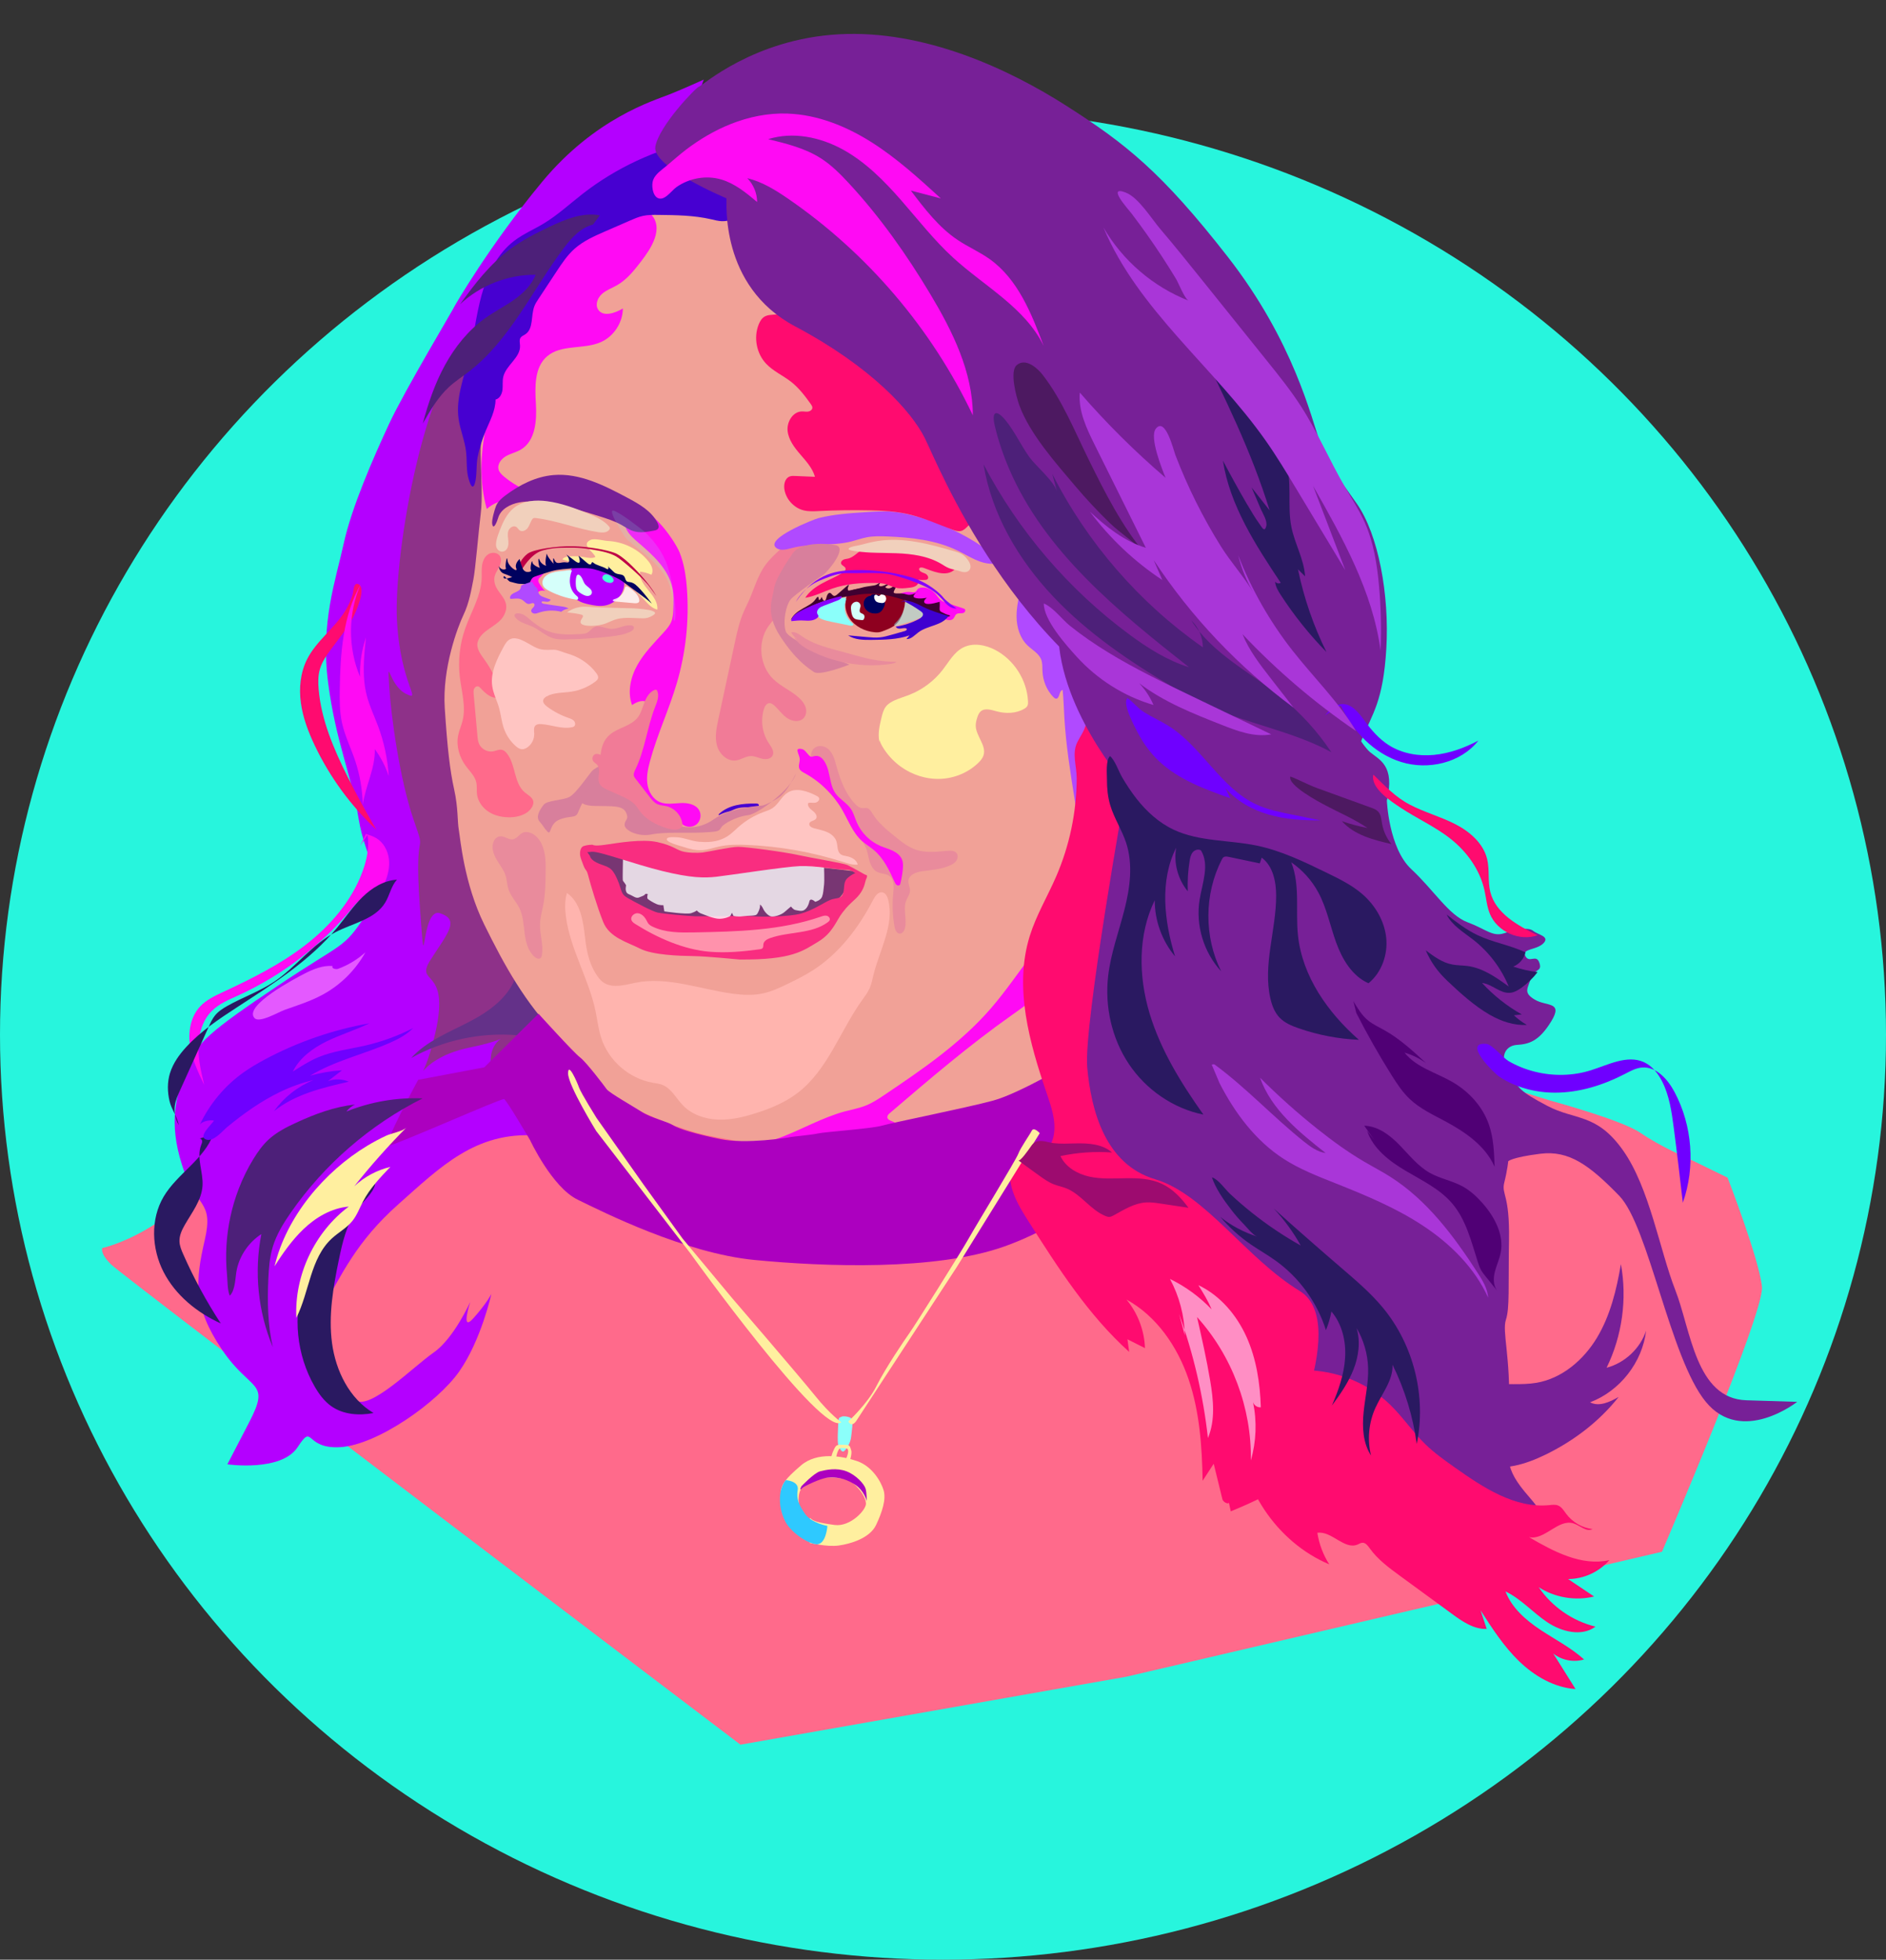
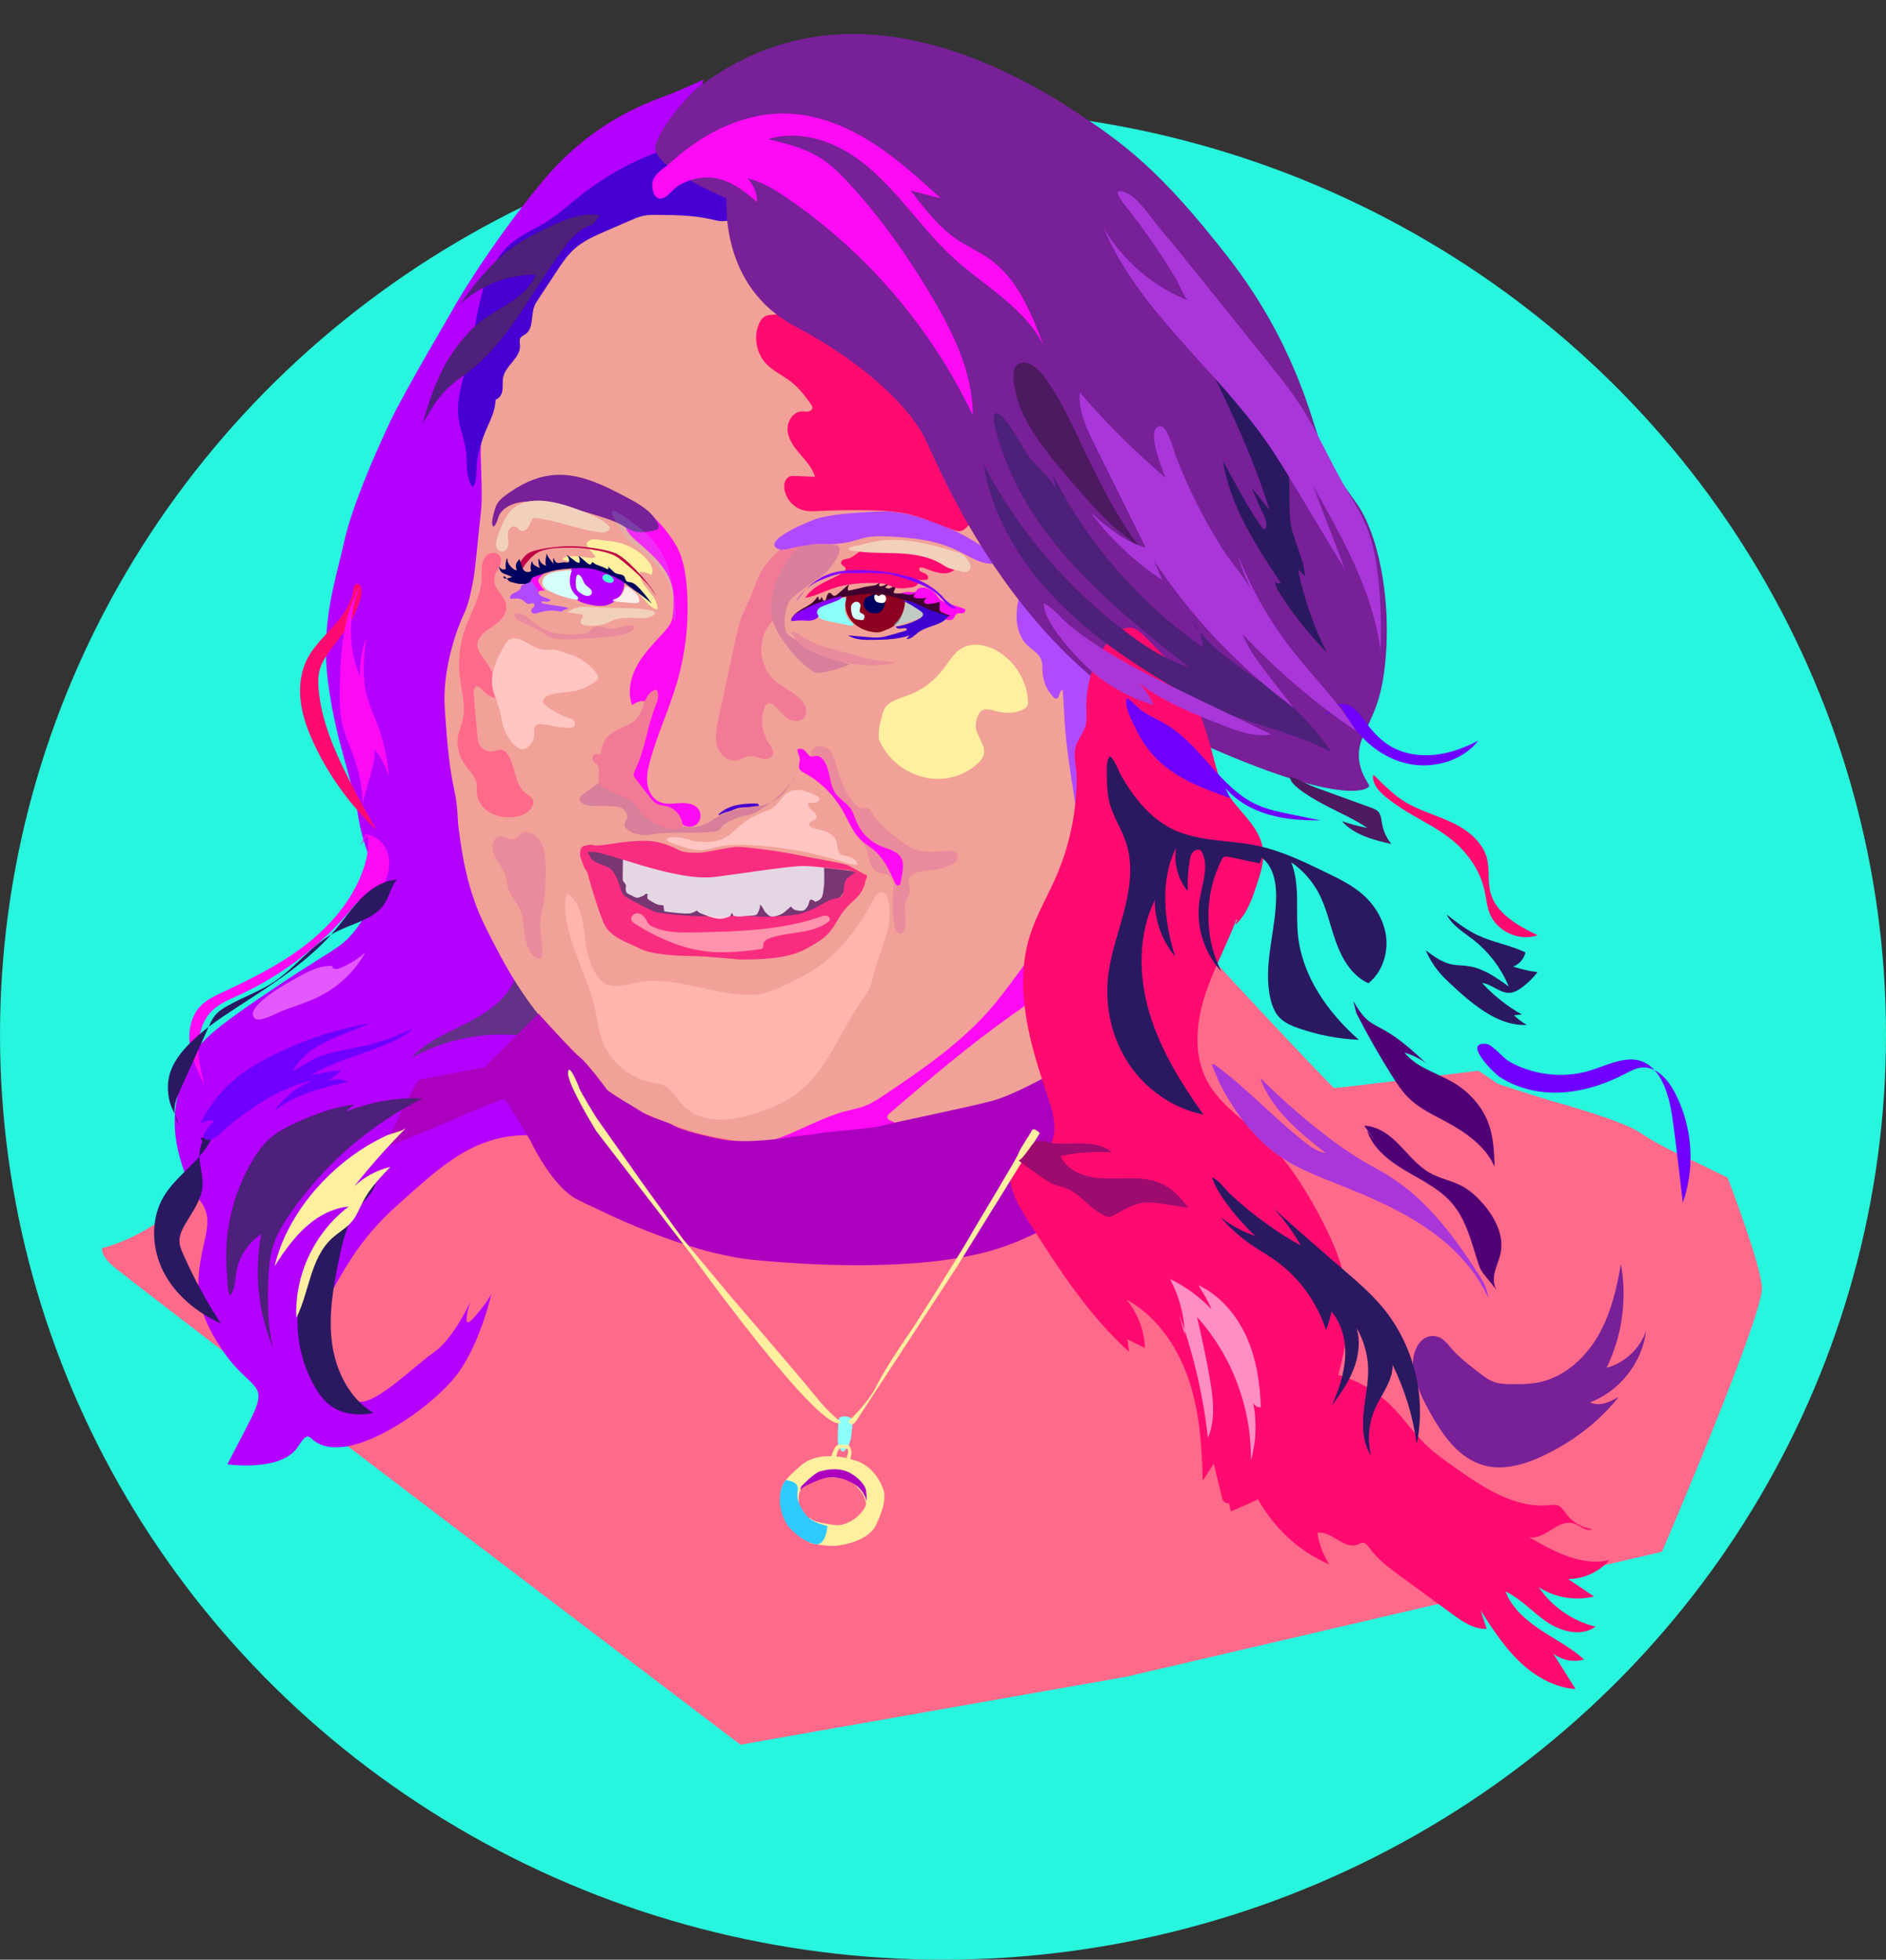
<svg xmlns="http://www.w3.org/2000/svg" viewBox="0 0 938 974.61">
  <rect x="0" y="0" width="938" height="974.61" fill="#333333" stroke="none" />
  <defs>
    <style>
      .cls-1 {
        fill: none;
      }

      .cls-2 {
        fill: #f92d80;
      }

      .cls-3 {
        fill: #00025f;
      }

      .cls-4 {
        fill: #f1a197;
      }

      .cls-5 {
        fill: #f1d0bc;
      }

      .cls-6 {
        fill: #f1b39c;
      }

      .cls-7 {
        fill: #e98b9c;
      }

      .cls-8 {
        fill: #fffffa;
      }

      .cls-9 {
        fill: #ffef9f;
      }

      .cls-10 {
        fill: #ff0b6f;
      }

      .cls-11 {
        fill: #ffb4ae;
      }

      .cls-12 {
        fill: #ffc5c2;
      }

      .cls-13 {
        fill: #ff0af4;
      }

      .cls-14 {
        fill: #f17b97;
      }

      .cls-15 {
        fill: #ff92ac;
      }

      .cls-16 {
        fill: #ff6a8b;
      }

      .cls-17 {
        fill: #ff8ec4;
      }

      .cls-18 {
        fill: #80f;
      }

      .cls-19 {
        fill: #8e3189;
      }

      .cls-20 {
        fill: #2ec9ff;
      }

      .cls-21, .cls-22, .cls-23 {
        fill: #8bfffa;
      }

      .cls-24 {
        fill: #8e001f;
      }

      .cls-25 {
        fill: #b400ff;
      }

      .cls-26 {
        fill: #b04aff;
      }

      .cls-27 {
        fill: #bf0046;
      }

      .cls-28 {
        fill: #d87f9c;
      }

      .cls-29 {
        fill: #ac00bf;
      }

      .cls-30 {
        fill: #d5fffa;
      }

      .cls-31 {
        fill: #e459ff;
      }

      .cls-32 {
        fill: #a936d8;
      }

      .cls-33 {
        fill: #3f0031;
      }

      .cls-34 {
        fill: #3f00d0;
      }

      .cls-35 {
        fill: #6f00ff;
      }

      .cls-36 {
        fill: #9d0b6f;
      }

      .cls-37 {
        fill: #643189;
      }

      .cls-38 {
        fill: #27f5dd;
      }

      .cls-39 {
        fill: #2a1961;
      }

      .cls-40 {
        fill: #4700d1;
      }

      .cls-41 {
        fill: #772097;
      }

      .cls-42 {
        fill: #783673;
      }

      .cls-43 {
        fill: #4d2079;
      }

      .cls-44 {
        fill: #4d1961;
      }

      .cls-45 {
        fill: #45ffd9;
      }

      .cls-46 {
        fill: #500075;
      }

      .cls-22 {
        opacity: .14;
      }

      .cls-47 {
        fill: #fff;
        opacity: .8;
      }

      .cls-23 {
        opacity: .45;
      }
    </style>
  </defs>
  <g id="Layer_1_copy_14" data-name="Layer 1 copy 14">
    <ellipse class="cls-38" cx="469" cy="514.59" rx="469" ry="460.02" />
  </g>
  <g id="Layer_30" data-name="Layer 30">
    <path class="cls-16" d="m586.17,457.91c6.6,8.93,76.13,82.73,77.29,83.12s71.86-8.55,71.86-8.55l9.71,6.6s20.2,6.6,25.64,8.16,36.51,10.1,45.44,16.31c8.93,6.21,22.92,12.43,26.41,13.98l16.7,8.16s15.93,41.17,17.09,54.38c1.17,13.21-49.72,131.67-49.72,131.67l-266.45,62.15-191.88,33.79S61.03,634.64,55.2,628.81c-5.83-5.83-4.27-8.16-4.27-8.16,0,0,9.71-1.94,23.31-10.1s86.62-58.65,86.62-58.65l137.5-101.77s181.39-20.2,182.56-17.48,105.26,25.25,105.26,25.25Z" />
    <path class="cls-25" d="m226.11,152.23c-.39,1.17-24.86,41.95-32.63,58.65s-18.64,41.56-22.53,59.43c-3.88,17.87-11.65,39.23-7.77,69.14,3.88,29.91,11.65,45.83,15.15,67.58,3.5,21.75,14.76,31.07,3.5,48.16s-10.49,12.82-43.5,34.96-41.17,28.74-45.83,41.56c-4.66,12.82-8.93,26.02-1.94,47.78,6.99,21.75,15.93,17.09,11.26,37.29-4.66,20.2-5.83,33.02,8.55,54.38,14.37,21.36,24.47,15.15,13.59,36.12l-10.88,20.97s26.8,3.88,34.96-8.55,3.11,1.17,21.36,0c18.26-1.17,48.16-22.14,59.04-37.68s15.93-38.45,15.93-38.45c0,0-2.33,4.66-8.93,12.04s-1.55-8.16-1.55-8.16c0,0-8.16,18.26-18.26,25.25-10.1,6.99-31.46,28.74-38.84,23.69s-28.35-24.86-17.48-43.89c10.88-19.03,17.87-34.96,38.84-53.6,20.97-18.64,38.45-36.12,68.36-34.18,29.91,1.94,34.18-40.78,32.63-60.98-1.55-20.2-45.06-209.08-44.67-212.72s44.94-160.16,44.94-160.16c0,0,19.15-10.49,20.31-13.59s26.41-66.81,26.41-66.81l3.88-10.88s-9.32,4.27-17.09,7.38-36.9,11.65-63.31,43.5c-26.41,31.85-43.5,61.76-43.5,61.76Z" />
-     <path class="cls-19" d="m271.43,152.72s-13.77,13.87-17.77,48.54c-4,34.67-28.63,137.19-26.11,147.16,2.53,9.97-.24,77.56,10.55,100.03,10.79,22.47,48,54.7,47.5,65.17s-7.43,11.35-35.17,25.93c-27.74,14.58-1.66,11.9-5.84-7.56s18.93-17.15-11.11-10.99-24.65,26.07-16.95-7.38c7.7-33.45-10.79-23.18-2.31-36.4s14.64-19.74,4.62-23.03-6.93,39.85-10.02-3.29c-3.08-43.15,3.85-23.11-3.08-43.15s-11.31-51.67-12.2-67.05-.12.18,8.35,4.34-2.77-4.22-4.47-36.63,14.05-127.95,42.01-145.67,34.51-40.06,32-10.02Z" />
    <path class="cls-6" d="m396.6,564.92c1.08-1.31,15.37-8.35,20.61-10.88s16.7-3.88,24.28-9.71c7.57-5.83,29.33-20.97,36.71-29.13,7.38-8.16,17.09-14.18,20.2-18.06s19.42-22.53,24.08-29.91c4.66-7.38,13.59-36.12,20.78-27.97,7.19,8.16-.78,57.87-1.17,59.23s1.36,39.42-.78,48.16c-2.14,8.74-11.07,20.59-11.07,20.59,0,0-87.2,16.12-98.66,19.62-11.46,3.5-41.22-14.37-34.98-21.95Z" />
    <path class="cls-37" d="m256.86,484.51c-3.08,11.01-13.31,18.39-23.46,23.65-10.15,5.27-21.23,9.58-28.92,18.03,15.92-8.87,34.51-12.87,52.68-11.34-2.95,8.48-9.07,15.82-16.89,20.24-2.73,1.54-5.67,2.75-8.12,4.7-3.47,2.77-5.66,6.79-7.77,10.69,9.1-9.22,21.64-14.95,34.57-15.8,3.72-.24,7.51-.11,11.08-1.15,3.53-1.03,6.63-3.15,9.54-5.39,4.84-3.73,9.37-7.96,12.82-13,.91-1.34,1.77-3.07,1.01-4.5-.3-.55-.8-.96-1.26-1.39-2.15-1.98-3.66-4.53-5.36-6.9-5.48-7.6-13.11-13.33-20.61-18.95-1.04-.77-2.11-1.57-3.37-1.85" />
    <path class="cls-4" d="m302.24,97.07s-32.11,18.64-44.28,39.88c-12.17,21.23-19.16,76.65-18.9,88.82.26,12.17,1.02,22.01,0,30.04s-2.58,27.19-3.62,32.37-2.07,11.65-4.92,17.61-10.62,26.41-9.32,46.35c1.29,19.94,2.59,31.07,4.66,40.4,2.07,9.32,1.55,15.8,2.33,20.2s2.59,26.67,12.69,47.13c10.1,20.46,20.2,38.84,37.03,56.19,16.83,17.35,20.46,25.89,32.89,32.63,12.43,6.73,27.45,12.95,40.14,15.8,12.69,2.85,56.71,9.58,58,9.32s108.24-22.53,108.24-22.53c0,0,1.29-9.32,2.59-15.8,1.29-6.47,4.14-32.11,3.63-45.06-.52-12.95-2.72-18.9.06-25.64s14.44-25.12,19.36-45.57c4.92-20.46,17.09-107.2,8.29-143.46-8.8-36.25-78.98-119.37-78.98-119.37,0,0-84.93-86.23-111.09-85.19-26.15,1.04-58.78,25.89-58.78,25.89Z" />
-     <path class="cls-13" d="m318.98,129.83c-3.49,4.52-7.1,9.15-12.05,11.99-2.5,1.44-5.31,2.4-7.48,4.3s-3.52,5.21-2.06,7.69c2.35,3.99,8.44,2.02,12.39-.41-.03,7.09-4.55,13.95-11.04,16.79-8.55,3.73-19.66.95-26.7,7.07-6.34,5.51-5.99,15.24-5.51,23.63.49,8.38-.25,18.41-7.47,22.69-2.34,1.39-5.09,1.95-7.45,3.31s-4.38,4.02-3.64,6.64c.41,1.46,1.59,2.57,2.76,3.54,3.95,3.27,8.44,5.89,13.23,7.72,0,1.92-1.86,3.4-3.74,3.8s-3.83.05-5.75,0c-4.49-.12-9.01,1.53-12.37,4.52-7.41-26.51,2.13-54.48,11.7-80.28,3.19-8.6,6.42-17.25,11.01-25.2,9.13-15.84,23.28-28.15,38.9-37.35,5.65-3.33,14.12-9.91,19.91-3.9,6.91,7.17.01,17.4-4.65,23.44Z" />
    <path class="cls-13" d="m420.27,552.72c3.54-.95,7.18-1.6,10.58-2.99,3.25-1.33,6.2-3.3,9.12-5.26,18.84-12.66,37.8-25.67,52.69-42.8,15.65-18,26.96-40.62,47.2-53.23,3.55,10.64-1.56,23.47-11.44,28.76-1.36.73-2.81,1.34-3.94,2.38-2.12,1.95-2.75,4.98-3.84,7.64-3.13,7.66-10.41,12.68-17.17,17.45-21.28,15.01-41.1,31.96-60.88,48.88-.59.51-1.23,1.11-1.28,1.89-.11,1.92,2.87,2.03,4.34,3.28,1.31,1.11,1.24,3.27.3,4.71s-2.52,2.31-4.06,3.07c-14.92,7.4-31.81,9.55-48.34,11.59-4.9.61-11.31,1.62-15.78-1.16-2.6-1.62-4.05-5.39-1.17-7.55,1.6-1.2,4.56-1.31,6.45-1.89,2.42-.74,4.8-1.62,7.15-2.56,4.77-1.91,9.41-4.13,14.1-6.22,5.2-2.32,10.47-4.52,15.98-6Z" />
    <path class="cls-29" d="m534.51,527.44s-27.19,16.31-40.65,19.94c-13.47,3.63-49.72,10.88-55.16,12.43-5.44,1.55-28.48,3.11-31.85,3.88-3.37.78-12.69,1.55-13.72,1.81s-22.01,3.63-34.7,1.04c-12.69-2.59-20.97-5.18-23.82-6.99-2.85-1.81-10.88-3.63-15.28-6.47s-16.31-9.58-17.61-11.39-10.12-13.47-13.22-15.8-20.7-21.75-20.7-21.75l-26.93,26.67-32.89,6.21s-17.87,32.89-15.02,32.89,56.45-23.82,57.74-23.31,12.95,20.46,12.95,20.46c0,0,10.88,23.31,23.56,29.52,12.69,6.21,53.34,26.67,88.04,30.04,34.7,3.37,90.11,5.44,124.29-6.73,34.18-12.17,70.95-40.4,78.46-72.5,7.51-32.11-35.22-53.08-43.5-19.94Z" />
    <path class="cls-13" d="m337.97,274.67c2.32,5.8,3.23,12.06,3.68,18.29,1.13,15.75-.59,31.7-5.06,46.85-3.88,13.16-9.8,25.66-13.36,38.91-.99,3.67-1.79,7.48-1.24,11.24s2.71,7.48,6.21,8.95c3.21,1.35,6.85.63,10.33.47s7.52.58,9.22,3.62c1.28,2.3.62,5.49-1.46,7.09s-5.34,1.41-7.23-.42c-1.31-1.27-1.92-3.1-3.15-4.44-2.85-3.08-7.97-2.62-11.37-5.09-2.67-1.94-4-5.5-6.99-6.9-1.28-.6-2.89-.82-3.66-2.01-.45-.69-.51-1.56-.51-2.38-.02-12.31,8.53-23.21,9.47-35.48.09-1.21.08-2.53-.63-3.51-1.72-2.38-5.45-.88-7.87.79-2.4-6.5-.72-13.92,2.67-19.95s8.36-11.01,13.02-16.14c1.54-1.7,3.09-3.47,3.91-5.61.75-1.97.83-4.12.91-6.22.12-3.42.24-6.87-.44-10.22-1.9-9.39-9.57-16.37-16.87-22.58-2.29-1.95-4.64-3.97-5.96-6.66s-1.34-6.28.78-8.4c8.23-8.27,23.21,13.86,25.6,19.81Z" />
    <path class="cls-14" d="m379.17,283.3c-2.88,4.86-4.44,10.37-6.76,15.52-.86,1.92-1.83,3.79-2.66,5.73-2.1,4.93-3.24,10.21-4.37,15.45-.67,3.13-1.35,6.26-2.02,9.39-2.03,9.45-4.07,18.9-6.1,28.36-.92,4.29-1.84,8.78-.68,13.01,1.16,4.23,5.13,8.04,9.48,7.43,2.55-.36,4.8-2.13,7.38-2.18,1.95-.04,3.76.92,5.66,1.35s4.29.11,5.16-1.63c.99-2-.63-4.21-1.87-6.07-3.27-4.91-4.21-11.3-2.49-16.94.42-1.38,1.26-2.92,2.7-3.02.94-.06,1.79.54,2.49,1.17,2.22,1.99,3.92,4.55,6.37,6.24s6.15,2.22,8.2.07c1.31-1.37,1.58-3.51,1.04-5.33s-1.77-3.36-3.16-4.65c-3.88-3.63-9.02-5.69-12.86-9.37-6.94-6.66-8.07-18.51-2.53-26.36,1.43-2.03,3.25-3.82,4.25-6.09,1.19-2.7,1.09-5.77,1.53-8.69.93-6.07,4.43-11.7,9.46-15.22,1.52-1.07,3.19-1.96,4.51-3.28,5.85-5.88-3.56-11.2-8.97-8.79-2.53,1.13-4.53,3.52-6.53,5.36-2.79,2.58-5.31,5.25-7.26,8.54Z" />
    <path class="cls-42" d="m306.87,444.95c3.17,3,6.43,6.05,10.42,7.83,2.9,1.29,6.06,1.85,9.19,2.38,20.43,3.45,41.43,6.08,61.77,2.14,4.92-.95,9.76-2.29,14.59-3.66,3.7-1.05,7.44-2.15,10.75-4.1,3.31-1.96,6.2-4.9,7.31-8.59.26-.87.43-1.8.94-2.56,1.36-2.05,5.11-1.55,5.89.78,1.5-.89,1.24-3.33-.05-4.5s-3.14-1.42-4.88-1.62c-24.21-2.78-48.67-5.56-72.9-2.89-4.33.48-8.68,1.13-13.02.83-7.83-.55-15.08-4.16-22.66-6.21-4.84-1.31-9.74-1.45-14.64-2.33-2.56-.46-5.81-1.91-8.07.03-4.05,3.49,0,7.96,2.67,10.49,4.21,4.01,8.46,7.98,12.69,11.98Z" />
    <path class="cls-41" d="m246.7,251.66c.91-2.27,2.87-3.93,4.83-5.39,6.96-5.21,15.06-9.26,23.72-10.01,12.96-1.11,25.28,5.16,36.75,11.27,5.87,3.13,12.11,6.63,15.05,12.6.45.91.79,2.08.16,2.88-.44.56-1.19.73-1.89.86-3.37.65-6.9,1.3-10.18.3-2.23-.68-4.17-2.06-6.21-3.19-3.44-1.91-7.23-3.1-10.98-4.27-8.52-2.67-17.08-5.35-25.91-6.68-4.59-.69-9.3-1.01-13.87-.14-4.47.85-9.17,3.33-10.43,7.7-.41,1.42-2.31,6.58-2.95,2.97-.32-1.81,1.19-7.13,1.9-8.89Z" />
    <path class="cls-26" d="m407.14,257.65c7.72-1.92,15.71-2.44,23.65-2.94,4.49-.29,9.01-.57,13.5-.16,3.36.31,6.67,1.01,9.94,1.85,12.39,3.2,24.21,8.55,34.8,15.74,2.84,1.93,5.94,5.04,4.71,8.25-6.26.14-11.76-3.75-17.38-6.51-10.84-5.31-23.18-6.62-35.24-7.09-3.34-.13-6.72-.2-10.01.42-2.67.51-5.23,1.46-7.86,2.11-9.59,2.38-19.85.74-29.42,3.23-2.62.68-5.68,1.59-7.81-.09-5.78-4.55,18.7-14.2,21.12-14.81Z" />
    <path class="cls-25" d="m282.57,287.31c-.54,4.25,1.12,8.91,4.72,11.23,1.71,1.1,3.72,1.62,5.7,2.06,2.55.56,5.2,1,7.78.57,4.62-.77,8.58-4.59,9.52-9.18.2-.96.27-1.96,0-2.9-.48-1.66-1.93-2.85-3.42-3.73-4.67-2.78-10.46-3.89-15.79-4.55-4.69-.58-7.88,1.48-8.52,6.5Z" />
    <path class="cls-24" d="m422.57,307.58c2.73,4.04,7.54,6.39,12.39,6.86.63.06,1.27.09,1.91.03,1.1-.12,2.14-.53,3.17-.94,1.99-.8,4.04-1.62,5.62-3.07,2.27-2.07,3.32-5.15,4.07-8.13.39-1.55.71-3.28-.09-4.67-1.18-2.06-4.02-2.2-6.27-2.98-.95-.33-1.85-.81-2.79-1.19-3.33-1.33-7.03-1.25-10.6-.9-3.53.34-7.4-.03-8.79,3.7s-.85,8.01,1.38,11.3Z" />
    <path class="cls-10" d="m384.2,156.54c-1.35.08-2.74.22-3.9.89-1.43.83-2.32,2.34-2.94,3.87-2.64,6.51-1.14,14.49,3.68,19.6,3.5,3.72,8.36,5.82,12.38,8.96,3.92,3.07,6.98,7.09,9.86,11.15.38.54.77,1.13.75,1.78-.04,1.03-1.09,1.75-2.11,1.9s-2.05-.09-3.08-.07c-4.5.07-7.58,5.17-7.13,9.64s3.35,8.28,6.28,11.69,6.11,6.86,7.33,11.19c-3.27-.14-6.53-.28-9.8-.42-.95-.04-1.93-.08-2.82.27-2.28.88-2.95,3.84-2.6,6.26.74,5.01,4.72,9.38,9.64,10.58,2.49.61,5.1.46,7.67.33,8.56-.42,17.14-.53,25.71-.33,6.09.15,12.21.46,18.15,1.78,7.76,1.73,15.03,5.12,22.51,7.83,1.36.49,2.83.97,4.24.61,1.32-.34,2.34-1.36,3.3-2.34,3.82-3.94,7.8-8.15,9.04-13.5.89-3.83.26-7.85-.61-11.69-2.37-10.38-6.55-20.35-12.28-29.32-11.35-17.74-28.33-31.06-41.88-47.19-2.6-3.1-5.11-6.33-8.3-8.82-3.07-2.4-6.74-4.05-10.57-4.75-1.65-.3-3.42-.42-4.93.31-1.54.75-2.54,2.24-3.65,3.54-6.98,8.18-14.56,5.64-23.93,6.22Z" />
    <path class="cls-40" d="m241.5,214.43c2.14-5.1,4.95-10.18,4.96-15.71,2.06-.48,3.2-2.76,3.45-4.87s-.09-4.27.37-6.34c1.3-5.87,8.62-9.59,8.36-15.6-.06-1.34-.48-2.81.25-3.93.54-.82,1.54-1.17,2.36-1.71,4.21-2.78,2.71-9.28,4.52-13.98.5-1.3,1.27-2.47,2.04-3.63,3-4.56,6-9.11,9.01-13.67,2.62-3.97,5.28-7.99,8.82-11.17,4.42-3.97,9.97-6.41,15.42-8.78,4.13-1.8,8.25-3.59,12.38-5.39,2.05-.89,4.11-1.79,6.3-2.27,2.54-.56,5.17-.53,7.77-.5,8.78.1,17.63.21,26.18,2.18,1.73.4,3.45.87,5.22.94,2.56.1,5.07-.65,7.59-1.17,5.58-1.15,11.39-1.15,16.96,0-2.23-11.03-9-20.52-15.6-29.63-2.83-3.9-5.96-8.04-10.55-9.51-3.49-1.12-7.28-.5-10.86.27-20.57,4.42-40.12,13.55-56.72,26.48-6.42,5-12.43,10.58-19.41,14.78-4.83,2.91-10.1,5.13-14.58,8.55-8.54,6.51-13.44,16.78-16.27,27.14-2.83,10.36-3.9,21.13-6.5,31.55-2.44,9.8-6.27,19.66-4.92,29.67.76,5.62,3.12,10.93,3.76,16.56.41,3.63.17,7.32.7,10.94.29,1.95,2.2,9.72,3.67,4.72,1.16-3.93.54-8.95,1.38-13.08.9-4.4,2.22-8.72,3.96-12.86Z" />
    <path class="cls-26" d="m508.16,291.29c-1.31,5.05-2.62,10.16-2.57,15.37s1.63,10.62,5.37,14.25c2.41,2.35,5.74,4.04,6.91,7.19.66,1.79.51,3.76.59,5.66.21,4.77,2.1,9.5,5.43,12.92.36.37.77.74,1.28.78,1.96.14,1.41-3.9,3.33-4.35.48,4.6.59,9.22.86,13.83.8,13.58,2.95,27.04,5.09,40.48.56,3.52,1.15,7.1,2.74,10.29.71,1.42,1.63,2.78,1.94,4.34.38,1.93-.21,3.9-.65,5.83-2.11,9.44-.07,19.74,5.49,27.65,4.09-7.37,6.3-15.78,6.36-24.21.04-6.17-1.05-12.37-.28-18.5.13-1.05.36-2.18,1.12-2.91,1.15-1.11,2.98-.9,4.57-1.1,3.28-.41,6.01-2.9,7.52-5.84,1.51-2.94,1.97-6.29,2.23-9.58,1.1-13.51-.7-27.25-5.25-40.03-1.98-5.57-4.48-10.97-6.06-16.67-1.86-6.69-2.41-13.68-4.09-20.42-1.68-6.74-4.71-13.5-10.28-17.64-5.57-4.14-14.14-4.79-19.16.01-1.42.04-3.16.19-4.56.36-2.93.36-5.84,1.01-8.54,2.19-.38.17.71-.33.61.07Z" />
    <path class="cls-41" d="m361.28,98.62c.39,1.17-3.88,43.5,34.18,63.7,38.06,20.2,57.87,42.34,64.48,55.54,6.6,13.21,43.89,108.37,126.24,146.82,82.34,38.45,95.16,27.58,94.77,26.02s-8.55-10.88-3.5-23.31,10.49-18.39,12.04-44.93-3.88-56.61-14.76-72.07c-10.88-15.45-13.98-18.95-18.26-30.6-4.27-11.65-12.82-49.72-45.83-92.05-33.02-42.34-50.88-56.32-80.01-74.96-29.13-18.64-71.08-38.06-113.42-35.73-42.34,2.33-67.97,25.64-69.53,26.02s-20.09,19.72-21.75,29.91,35.35,25.64,35.35,25.64Z" />
    <path class="cls-47" d="m305.67,297.92c-.44.11-1.03.41-.85.82.1.22.36.29.6.32.65.11,1.31.16,1.97.22,2.71.24,5.42.48,8.13.72.91.08,2.07.01,2.38-.84.1-.27.08-.57.04-.86-.41-2.61-2.74-4.42-4.9-5.95-2.55-1.81-1.99.12-3,2.05-.89,1.7-2.49,3.05-4.36,3.51Z" />
    <path class="cls-30" d="m286.68,296.23c.31.27.65.54.81.91s.06.91-.32,1.06c-.18.07-.39.05-.58.02-4.63-.69-9.15-2.14-13.31-4.27-1.4-.72-2.87-1.65-3.36-3.14-.44-1.34.07-2.87,1.02-3.91s2.27-1.68,3.62-2.09c2.04-.63,4.18-.81,6.3-.99,1.03-.09,2.64-.53,3.55-.11-1.66,4.33-1.5,9.26,2.26,12.53Z" />
    <path class="cls-45" d="m302.28,289.71c.58.14,1.19.26,1.77.12s1.13-.61,1.16-1.2c.02-.36-.14-.71-.34-1.02-.81-1.24-3.28-2.8-4.69-1.5-1.72,1.58.65,3.26,2.09,3.6Z" />
    <path class="cls-30" d="m286.49,291.92c.09.5.21.99.46,1.43.32.56.83.99,1.36,1.37.59.42,1.21.78,1.85,1.1.72.35,1.5.63,2.3.57s1.61-.54,1.85-1.3c.23-.74-.12-1.56-.65-2.14-1.02-1.11-2.31-1.63-3.07-2.99-.66-1.17-1-2.64-1.98-3.61-2.65-2.63-2.36,4.25-2.12,5.57Z" />
    <path class="cls-22" d="m319.13,263.31c.78.39,9.9,8.16,13.21,19.23s4.47,24.86,3.11,26.22.97-11.81-3.88-20.96-18.62-17.88-20.19-20.02-9.59-14.76-6.16-13.79,13.92,9.32,13.92,9.32Z" />
    <path class="cls-28" d="m394.1,275.43c-.67,1.03-8.35,11.77-9.13,17.21s-4.47,12.24,3.11,23.89,13.59,15.54,16.7,17.67,17.67-3.69,17.67-3.69c0,0-30.1-11.46-31.66-16.51s.19-13.04,2.33-15.75,15.15-11.49,16.7-12.63,12.24-13.38,5.63-14.54-17.81-1.1-21.36,4.35Z" />
    <path class="cls-1" d="m438.6,300.06c.59,0,1.19-.08,1.71-.36s.94-.78,1-1.37c.05-.54-.2-1.07-.56-1.47s-.83-.69-1.29-.97c-.28-.17-.58-.35-.91-.38s-.7.15-.78.47c-.06.24.05.48.08.72s-.13.55-.37.51c-.22-.03-.29-.31-.35-.53-.47-1.71-2.83-1.24-2.35.52s2,2.85,3.84,2.85Z" />
    <path class="cls-30" d="m423.29,301.5c-.15.8-.05,1.62.06,2.43.2,1.44.55,3.07,1.81,3.8.47.27,1.01.37,1.54.46.64.1,1.28.17,1.92.21.22.01.46.02.66-.09.19-.1.31-.3.41-.49.35-.72.42-1.7-.19-2.22-.99-.83-2.14-.54-1.94-2.24.13-1.07.8-1.95.18-3.03-1.2-2.06-4.07-.85-4.44,1.17Z" />
    <path class="cls-3" d="m433.13,296.32c-1.61.02-3.08,1.3-3.46,2.87s.23,3.29,1.41,4.4,2.85,1.6,4.46,1.52c.73-.04,1.47-.2,2.08-.59.96-.61,1.49-1.56,1.99-2.58s.68-2.24.3-3.31c-.35-.96-1.12-1.73-2.02-2.21s-1.92-.71-2.93-.83c-.38-.05-.77-.08-1.14.03s-.57.34-.68.71Z" />
    <path class="cls-8" d="m435.67,299.08c.71.56,1.66.7,2.56.79.3.03.61.06.91,0,.59-.11,1.08-.54,1.35-1.08.32-.64.33-1.44,0-2.09s-.99-1.11-1.7-1.18c-.92-.1-1,.89-1.8.9-.45,0-.72-.56-1.14-.6-1.81-.18-1.02,2.57-.17,3.24Z" />
    <path class="cls-21" d="m420.23,303.7c.4,2.42,1.74,4.68,3.67,6.2.22.17.47.37.5.65.06.61-.85.74-1.45.61-3.11-.63-6.22-1.26-9.33-1.9-1.61-.33-3.23-.66-4.75-1.28-1.21-.5-2.45-1.31-2.79-2.58-.3-1.12.19-2.33.98-3.17s1.86-1.37,2.91-1.84c2.85-1.28,5.83-2.28,8.87-2.97,1.66-.37,2.27-.11,1.76,1.58-.46,1.53-.62,3.11-.36,4.69Z" />
    <path class="cls-23" d="m445.15,310.01c-.24.22-.5.5-.43.81.11.46.76.45,1.21.33,4.47-1.15,8.85-2.62,13.1-4.4.45-.19.94-.43,1.08-.89.23-.73-.55-1.35-1.22-1.73-1.93-1.08-3.87-2.15-5.8-3.23-.51-.28-1.97-1.45-2.58-1.34-.65.12-.5.7-.56,1.26-.37,3.48-2.25,6.8-4.81,9.17Z" />
    <path class="cls-9" d="m437.39,369.02c-.92-3.99.05-8.15,1.02-12.12.48-1.95.98-3.97,2.22-5.54,1.09-1.38,2.66-2.31,4.27-3.04,2.43-1.1,5.01-1.83,7.49-2.81,6.43-2.55,12.16-6.85,16.41-12.31,3.1-3.99,5.62-8.76,10.09-11.1,4.96-2.59,11.14-1.46,16.09,1.14,9.36,4.91,15.79,14.99,16.3,25.56.04.79.04,1.63-.35,2.32-.34.63-.95,1.06-1.57,1.41-4.07,2.37-9.17,2.47-13.72,1.23-2.65-.72-5.79-1.77-7.87.02-.91.78-1.37,1.96-1.74,3.1-.43,1.32-.78,2.69-.75,4.07.12,5.19,5.47,9.82,3.86,14.75-.47,1.44-1.49,2.63-2.58,3.69-5.04,4.9-11.98,7.73-19,7.97s-14.07-2.06-19.74-6.21c-3.65-2.68-6.74-6.1-9.03-10-1.04-1.78-1.93-3.94-1.15-5.84" />
    <path class="cls-9" d="m296.1,277.02c-1.68.85-3.68.37-5.53.05-2.44-.42-4.94-.54-7.41-.35-1.31.1-2.78.39-3.47,1.5,6.92,2.35,14.7,1.61,21.39,4.57,2.08.92,4,2.18,5.85,3.51,4.87,3.49,9.38,7.5,13.42,11.93,1.88,2.06,3.85,4.33,6.57,4.94.37-3.54-2.05-6.7-4.33-9.44s-4.68-5.93-4.26-9.46c1.93.24,3.82.77,5.6,1.57,1.39-2.01.11-4.77-1.42-6.68-4.87-6.06-12.46-9.75-20.2-10.12-2.23-.11-6.62-1.46-8.64-.5-5.05,2.41,1.79,6.08,2.43,8.48Z" />
    <path class="cls-5" d="m248.28,264.46c1.69-4.45,3.69-9.05,7.45-11.98,4.49-3.5,10.68-3.96,16.33-3.22,7.13.93,13.93,3.48,20.58,6.22,3.74,1.54,7.59,3.25,10.24,6.31.21.25.43.53.45.86.01.27-.12.54-.28.76-1.16,1.6-3.53,1.56-5.49,1.26-10.51-1.6-20.52-5.77-31.07-7.03-.4-.05-.83-.09-1.2.09-.34.16-.57.48-.77.8-.79,1.31-1.17,2.85-2.09,4.08s-2.73,2.03-3.98,1.15c-.63-.45-.97-1.22-1.6-1.66-1.42-.99-3.47.3-4.02,1.95s-.12,3.42.01,5.14-.15,3.71-1.59,4.67c-2.09,1.4-4.41-.36-4.55-2.58s.84-4.84,1.58-6.8Z" />
    <path class="cls-27" d="m269.76,273.8s3.88-1.26,8.9-1.36,8.52-.29,14.74.68,10.1,1.94,13.01,3.59,13.79,11.19,16.51,14.92,3.5,4.76,3.5,4.76c0,0-2.07-3.81-6.23-8.64s-10.38-11.24-14.55-12.79-12.91-3.11-20.68-3.3-19.71,1.51-22.63,3.77c-2.91,2.25-4.27,5.41-4.18,5.97s1.26,2.13,1.26,2.13c0,0,4.37-8.03,10.34-9.72Z" />
    <path class="cls-13" d="m268.74,287.01s-1.75,1.11-.68,2.89,2.23,3.43,3.11,3.91-.58-.39-2.23,0-.87.86-3.3,2.03-2.33,1.55-1.75,0,1.25-.87-.35-2.42-1.5-1.6-3.25-1.48,1.65-1.43,1.55-2.79,3.79-3.06,5.44-3.52,4.15-1.6,4.15-1.6c0,0-.65.95-2.69,2.98Z" />
    <path class="cls-5" d="m282.04,304.58c.58-.39,3.98-3.3,10.24-2.82,6.27.49,20.35.68,22.87.78s7.69.68,8.94,1.17,3.12,1.07,0,2.72-4.57.97-10.4.87-7.48.58-11.85,2.52-12.33,1.94-13.01,0,2.91-3.59-.1-4.27-6.7-.97-6.7-.97Z" />
-     <path class="cls-28" d="m305.93,370.32c0,.29-.68,3.88-2.33,6.7s-7.19,4.27-9.13,6.41-8.06,11.36-11.46,13.01-10.88,1.55-12.62,3.79-4.18,5.92-2.04,8.35,2.04,3.11,3.98,5.05.68-3.88,5.92-6.02,7.87-.49,9.13-3.3,2.91-7.48,5.34-8.06,14.08-6.02,14.18-13.21-.97-12.72-.97-12.72Z" />
    <path class="cls-13" d="m450.22,297.75l-2.2-1.76c-.15-.12-.32-.27-.31-.47,0-.24.27-.39.49-.48,1.49-.57,3.13-.78,4.72-.6.9.1,1.94.29,2.61-.31.37-.33.54-.82.89-1.17.27-.26.63-.42.99-.53,2.97-.91,6.2.81,8.14,3.24.75.94,1.38,2,2.32,2.74.89.7,1.99,1.08,3.06,1.44,2.76.92,5.52,1.85,8.28,2.77.23.08.47.16.64.33.48.46.21,1.32-.33,1.69s-1.25.37-1.91.37-1.36.01-1.9.39c-.75.53-.93,1.58-1.55,2.26-1.08,1.18-3.03.82-4.49.15s-3-1.59-4.56-1.22c-.58.14-1.13.46-1.73.43-1.33-.05-1.95-1.6-2.58-2.77-.72-1.35-1.84-2.48-3.18-3.21-.79-.43-1.65-.73-2.5-1.02-2.3-.79-4.61-1.59-6.91-2.38" />
    <path class="cls-33" d="m393.26,308.4s8.9-8.38,21.93-10.68,18.34-3.89,30.77-.44,15.93,7.22,19.29,8.12,5.44,1.67,6.86,1.16-1.04-.68-2.33-1.44-2.59-.7-2.46-2.54,0-3.31,0-3.31c0,0-5.5,1.82-7.15.8s.81-2.78.81-2.78c0,0-3.75.82-5.96,0s1.94-3.54,1.94-3.54c0,0-2.98,2.96-6.34,1.8s-7.15.66-5.9-1.8,2.02-4.66,2.02-4.66c0,0-2.94,4.14-5.42,3.5s.63-1.42,1.28-2.46-3.35,1.81-4.85,1.42.18-1.55,1.09-3.11-1.03,2.2-4.14,2.72-4.15.52-6.35,1.17-6.32,1.42-6.32,1.42c0,0-.88-.52,0-2.33s-1.84,1.04-3.91,2.72-2.98,3.22-4.4,1.42-2.4.23-2.72,1.74-1.17,2.23-1.94.51-.13-.64-1.29.44.16-3.67-2.33,0c-2.49,3.67-9.71,4.57-12.17,10.17Z" />
    <path class="cls-10" d="m459.31,282.41c-.81-.29-2.04-.33-2.18.51-.05.29.08.59.26.83.69.9,1.95,1.08,2.96,1.61s1.77,2.01.89,2.73c-.33.27-.79.32-1.22.34-1.09.06-2.17.03-3.26-.08.44,1.09-.23,2.38-1.22,3.02s-2.2.8-3.37.94c-2.23.27-4.53.53-6.71-.02-1.65-.41-3.16-1.27-4.79-1.75-1.67-.49-3.43-.57-5.16-.6-7.31-.15-14.73.41-21.65,2.81-4.46,1.54-8.71,3.85-13.38,4.56,2.01-3.18,5.2-5.44,8.52-7.24s6.83-3.21,10.04-5.18c.82-.5,1.72-1.3,1.48-2.23-.28-1.06-1.87-1.32-2.19-2.37-.24-.78.39-1.59,1.13-1.94s1.58-.37,2.38-.56c2.62-.63,4.45-2.95,6.8-4.28,1.87-1.06,4.04-1.46,6.17-1.77,9.54-1.35,19.32-.95,28.72,1.13,3.14.7,7.64,1.27,10.19,3.47,2.07,1.79,2.64,5.91.22,7.58-4.23,2.91-10.45-.01-14.63-1.51Z" />
    <path class="cls-2" d="m293.43,425.66s0,2.08,4.53,3.89,6.23,1.42,8.94,7.51c2.71,6.09,1.42,7.38,5.56,9.71s12.17,6.6,14.76,7.12,14.76,1.68,18.64,1.81,24.34-.39,28.74,0,17.61.26,23.56-1.29,11.91-5.7,14.76-6.86,5.31-.26,6.34-3.11-.26-5.83,2.72-8.16,4.92-2.85,6.21-1.68,2.72,0,2.98.91-.39,1.04-.91,3.37-1.68,5.18-4.66,8.03-3.75,3.24-6.73,7.12-4.66,9.97-12.04,14.37-12.69,9.06-39.1,8.8c0,0-16.18-1.61-23.05-1.71-6.86-.1-20.07-.49-26.41-3.73s-15.15-5.44-18.26-13.21-6.34-18.77-7.38-22.79-1.17-1.94-2.59-5.7-2.2-5.57-.91-7.12,2.76.48,4.27,2.71Z" />
    <path class="cls-7" d="m247.14,416.51c-.93.59-1.54,1.58-1.86,2.63-.87,2.84.27,5.91,1.78,8.47s3.44,4.93,4.35,7.76c.75,2.32.77,4.84,1.56,7.14,1.15,3.34,3.8,5.95,5.35,9.13,1.89,3.87,2.06,8.31,2.61,12.58s1.68,8.79,4.91,11.64c.84.75,2.18,1.34,3.02.6.41-.36.56-.93.65-1.47.86-5.07-1.08-10.2-.94-15.34.09-3.41,1.1-6.73,1.72-10.09.92-4.95,1.01-10.01,1.1-15.04.09-4.98.13-10.16-1.96-14.68-1.39-3.01-4.02-5.73-7.32-6.04-3.45-.32-4.21,3.06-6.96,3.6s-5.02-2.79-8-.91Z" />
    <path class="cls-11" d="m290.95,466.23c-.88-8.18-2.24-17.42-8.98-22.13-1.12,3.75-1.04,7.76-.53,11.64,2.13,16.33,11.36,30.94,14.74,47.06.93,4.46,1.42,9.03,2.82,13.37,3.64,11.29,13.85,20.2,25.53,22.29,1.64.29,3.32.47,4.87,1.07,4.54,1.78,6.87,6.7,10.26,10.21,4.46,4.62,10.99,6.82,17.41,7.08,6.41.25,12.77-1.27,18.88-3.22,7.36-2.34,14.61-5.36,20.75-10.06,14.94-11.42,21.07-30.72,31.99-46.03,1.37-1.92,2.83-3.81,3.8-5.96.96-2.15,1.39-4.49,1.95-6.78,3.08-12.46,10.47-24.83,7.3-37.27-.4-1.58-1.22-3.34-2.81-3.68-2.11-.45-3.7,1.82-4.69,3.73-7.12,13.76-16.82,26.55-29.85,34.94-4.01,2.58-8.28,4.71-12.57,6.79-4.06,1.97-8.18,3.9-12.59,4.82-4.9,1.02-9.99.75-14.95.08-16.19-2.21-32.38-8.71-48.38-5.4-6.21,1.29-13.49,3.54-18-2.28-4.62-5.96-6.15-12.93-6.94-20.29Z" />
    <path class="cls-16" d="m237.57,319.28c-.83,3.09,1.4,6.06,3.28,8.65,3.68,5.08,6.46,10.81,8.17,16.84.15.53.28,1.14-.04,1.59-.23.32-.63.47-1.02.56-3.41.73-6.5-1.99-8.84-4.58-.37-.41-.78-.85-1.32-.98-.85-.2-1.71.46-2.04,1.27s-.25,1.72-.18,2.59c.62,6.87,1.24,13.73,1.86,20.6.13,1.45.27,2.93.88,4.25,1.18,2.55,4.19,4.11,6.95,3.6,1.54-.29,3.08-1.14,4.59-.7.85.25,1.54.89,2.1,1.57,4.67,5.61,3.47,14.93,9.09,19.58,1.64,1.36,3.91,2.45,4.21,4.55.13.94-.2,1.89-.67,2.71-2.05,3.57-6.55,4.97-10.67,5.08-3.72.1-7.53-.63-10.68-2.59s-5.59-5.25-6.01-8.95c-.22-1.9.08-3.85-.32-5.72-.69-3.19-3.24-5.57-5.19-8.19-3.21-4.33-4.92-9.94-3.86-15.23.5-2.52,1.6-4.88,2.21-7.38,1.76-7.17-.57-14.63-1.4-21.97-.9-7.94,0-16.08,2.63-23.64,2.9-8.36,7.91-16.23,8.26-25.07.09-2.17-.12-4.36.19-6.5s1.23-4.34,3.04-5.54,4.62-1,5.8.82c1.08,1.67.48,3.91-.44,5.67s-2.16,3.47-2.3,5.46c-.55,7.51,9.15,9.71,4.84,18.31-2.8,5.57-11.46,7.24-13.11,13.35Z" />
    <path class="cls-3" d="m248.12,281.44s0,2.98,2.59,3.88,4.01,1.68,4.01,1.68c0,0-4.53,1.68-4.27,0s2.07,2.07,3.37,2.33,3.24,1.04,4.92,1.04,3.5.39,4.27,0,.91-2.85,2.72-3.5,8.03-2.85,11.01-3.37,11.78-1.42,16.7-.78,14.11,4.79,16.05,6.34,12.82,9.19,14.37,10.88-4.92-6.99-7.9-9.26-4.14-.06-5.05-3.04-3.63-1.17-5.7-3.24-2.46-2.07-2.72-2.98.91,2.59-.91,1.42-5.05-1.68-6.47-2.98-.26,2.59-3.24,0-4.14-3.5-4.14-3.5c0,0,2.18,5.57-1.63,2.72s-5.1-3.88-4.46-3.37,2.85,4.53.13,4.01-4.79,1.55-5.96-1.17-.52,1.81-.52,1.81c0,0-3.11-3.49-3.24-4.79s-1.17,4.66-.52,5.44-2.33-.13-3.24-2.59-.52,3.75.39,4.01-3.63-.78-3.88-2.85-1.42,3.5-.65,4.01-2.98,2.2-4.27-1.04-1.42-4.53-1.42-4.53c0,0-2.72,2.2-1.68,4.66s-4.14-.91-4.4-4.14-1.29,3.24-.78,4.01-2.59,1.42-3.5-1.17Z" />
    <path class="cls-12" d="m348.89,418.7c4.55.34,9.31-.39,13.11-2.92,1.93-1.28,3.55-2.98,5.29-4.51,3.61-3.18,7.81-5.68,12.32-7.36,1.6-.59,3.27-1.1,4.69-2.06,2.96-2.02,4.41-5.79,7.46-7.68,4.28-2.66,9.85-.69,14.34,1.61.49.25,1,.53,1.23,1.03.49,1.06-.69,2.2-1.84,2.39s-2.35-.15-3.49.11c-.68,1.47.85,2.94,2.14,3.9s2.66,2.7,1.69,3.99c-.84,1.13-2.98,1-3.32,2.37-.3,1.18,1.13,2.02,2.3,2.34,2.17.6,4.42.99,6.49,1.89s3.99,2.45,4.69,4.59c.72,2.19.24,5.01,2.06,6.42.85.66,1.98.78,3.04.99,2.4.47,4.98,1.81,5.51,4.2-2.44.25-4.84-.55-7.18-1.3-15.44-4.93-31.54-7.79-47.73-8.49-4.69-.2-9.43-.22-14.02.79-2.78.61-5.5,1.6-8.33,1.8-3.35.24-6.61-.65-9.76-1.7-1.54-.51-9.29-2.38-7.74-4.19.81-.95,5.71-.5,6.86-.28,3.39.65,6.7,2.06,10.21,2.06Z" />
    <path class="cls-40" d="m357.47,405.44c-.2-.2,0-.52.21-.71,2.36-2.22,5.43-3.57,8.59-4.29s6.42-.84,9.66-.82c.41,0,.85.01,1.18.25s.46.79.14,1.05c-.12.09-.27.13-.42.16-3.48.7-7.15-.02-10.57,1.06-1.38.43-2.55,1.17-3.95,1.5-1.71.4-3.27,1-4.83,1.82Z" />
    <path class="cls-18" d="m399.98,308.62c2.27.18,4.79.16,6.5-1.34.32-.28.62-.66.53-1.07-.05-.26-.24-.46-.38-.69-.54-.88-.19-2.08.53-2.82s1.71-1.13,2.67-1.5c2.3-.88,4.59-1.76,6.89-2.64.96-.37,2.12-1.12,1.81-2.1-6.81,1.54-13.43,3.91-19.67,7.03-2.07,1.03-5.23,2.82-5.33,5.42,2.18-.2,4.19-.47,6.45-.29Z" />
    <path class="cls-28" d="m395.85,384.77c.16-.62-4.08,9.44-9.52,12.55s-7.24,3.3-7.24,3.3c0,0-15.48.78-24.03,6.8s-17.59,4.66-23.46,0-9.56-10.49-15.97-11.46-11.39-8.64-11.72-13.79-5.96,6.99-5.96,6.99l-9.45,7.01s-2.01,4.45,7.12,4.65,14.01-.39,15.74,3.3-.82,3.5-.71,6.21,6.74,6.02,13.43,4.66c6.69-1.36,17.18-.58,25.33-.97s8.16-.61,9.32-2.54,7.93-5.5,13.21-6.04,21.99-13.4,23.89-20.67Z" />
    <path class="cls-7" d="m397.7,318.66c-1.76-.96-3.25-2.42-4.25-4.16,1.91-.59,3.78.81,5.42,1.96,5.1,3.58,11.25,5.29,17.26,6.94,2.79.76,5.58,1.53,8.38,2.29,2.88.79,5.76,1.58,8.69,2.17,4.18.84,8.44,1.27,12.7,1.27-.87.73-2.05.94-3.17,1.1-13.61,1.9-27.8-.52-40.02-6.82-1.75-.9-3.48-1.9-4.96-3.2-1.07-.94-2.01-2.04-2.77-3.25" />
    <path class="cls-34" d="m451.39,298.9l-2.28-.17c3.09,1.51,6.05,3.28,8.84,5.28.42.3.87.64,1.03,1.14.37,1.09-.77,2.06-1.78,2.61-3.63,1.97-7.61,3.29-11.7,3.88.34.81,1.38,1.07,2.26.99s1.76-.36,2.62-.2c.21.04.44.12.55.3.29.48-.39.95-.93,1.1-2.26.64-4.52,1.28-6.78,1.92-1.84.52-3.7,1.05-5.6,1.24-2.12.22-4.26.03-6.38-.16-3.14-.28-6.28-.56-9.42-.84,3.33,2.26,7.64,2.29,11.67,2.25,6.36-.07,12.86-.16,18.87-2.25-.52.61-1.03,1.22-1.55,1.84,2.35.14,4.1-1.98,5.99-3.38,4.61-3.43,11.77-3.28,14.93-8.08-4.19-1.24-8.41-2.49-12.34-4.42-3.64-1.79-7.7-4.21-11.46-2.68" />
    <path class="cls-26" d="m270.56,297.03c1.1.4,2.2.79,3.3,1.19-.19.71-1.02,1.06-1.75,1.07s-1.46-.21-2.2-.18c-.16,0-.32.03-.44.13-.4.37.3.91.84,1,3,.5,6.01.96,9.02,1.36,1.2.16,2.47.34,3.4,1.11-1.31.14-2.58.68-3.59,1.53-3.65-.91-7.56-.75-11.13.45-.75.25-1.51.55-2.3.47s-1.58-.71-1.53-1.49c.04-.68.65-1.16,1.11-1.66s.8-1.33.32-1.82c-.61-.61-1.6.1-2.46.18-1.36.14-2.26-1.32-3.42-2.04-1.54-.97-3.53-.59-5.34-.49-.23.01-.49,0-.64-.17-.1-.12-.12-.28-.11-.43.04-1.3,1.4-2.11,2.6-2.62s2.59-1.19,2.79-2.48c.04-.25.03-.52.15-.75.15-.28.47-.41.76-.53,1.23-.48,2.48-.92,3.74-1.32.29-.09.62-.18.89-.05.57.28.94,1.55,1.45,2.04.77.73,1.21.81,1.42,1.88.4,2.11.87,2.8,3.08,3.6Z" />
    <path class="cls-7" d="m412.26,372.83c2.15,2.11,2.93,5.21,3.72,8.11,1.85,6.75,4.37,13.55,9.12,18.69,1.01,1.1,2.24,2.17,3.73,2.28.82.06,1.67-.18,2.47.02,1.25.32,1.96,1.59,2.63,2.69,2.79,4.59,7.05,8.06,11.23,11.44,3.27,2.64,6.65,5.34,10.65,6.63,4.96,1.6,10.32.87,15.51.44,1.56-.13,3.38-.13,4.38,1.08.88,1.05.72,2.69-.04,3.83s-2.01,1.86-3.26,2.41c-4.25,1.87-8.98,2.2-13.57,2.82-3.03.41-6.74,1.67-7.04,4.72-.16,1.66.84,3.25.81,4.92-.04,1.82-1.28,3.36-1.93,5.05-1.66,4.31.56,9.27-.62,13.73-.33,1.27-1.21,2.64-2.51,2.64-1.61,0-2.39-1.95-2.67-3.54-.94-5.33-1.16-10.79-.63-16.18.32-3.28.59-7.3-2.15-9.12-1.66-1.1-3.88-.91-5.68-1.77-2.06-.98-3.27-3.19-3.93-5.38s-.92-4.5-1.79-6.62c-1.46-3.54-4.47-6.17-6.51-9.41-1.84-2.93-2.85-6.31-4.56-9.32-4.11-7.24-12.05-11.83-15.4-19.55-1.11-2.56-1.55-6.86-.54-9.5,1.4-3.67,6.03-3.64,8.59-1.12Z" />
    <path class="cls-15" d="m315.97,459.53c-.78-.49-1.61-1.07-1.92-1.94-.64-1.74,1.35-3.59,3.2-3.4s3.29,1.71,4.18,3.34c.42.76.77,1.59,1.39,2.2.45.44,1.01.75,1.57,1.03,6.43,3.16,13.91,3.09,21.07,2.95,21.17-.41,42.76-.9,62.77-7.82.94-.33,1.94-.67,2.92-.46s1.84,1.24,1.5,2.17c-.16.45-.56.78-.95,1.06-8.04,5.91-19.22,4.55-28.63,7.87-1.47.52-3.09,1.38-3.38,2.92-.13.73.04,1.59-.47,2.14-.34.36-.86.45-1.35.51-8.2,1.12-16.5,1.9-24.75,1.25-12.9-1.01-26.25-6.94-37.15-13.81Z" />
    <path class="cls-7" d="m272.63,313.91c4.99,1.94,10.52,1.71,15.86,1.44,1.36-.07,2.78-.15,3.93-.88,1.05-.67,1.75-1.81,2.83-2.43,2.57-1.49,5.71.55,8.67.71,3.34.19,6.49-2.06,9.83-1.75.54.05,1.13.21,1.4.67.53.88-.46,1.88-1.37,2.35-3.15,1.63-6.75,2.14-10.27,2.54-7.23.82-14.5,1.31-21.78,1.45-2.21.04-4.46.05-6.58-.58-3.63-1.07-6.48-3.85-9.86-5.55-2.71-1.36-6.38-1.99-8.53-4.27-1.75-1.87-.66-2.83,1.62-2.54,2.57.32,4.62,2.69,6.58,4.19,2.38,1.82,4.86,3.56,7.67,4.65Z" />
    <path class="cls-12" d="m296.64,334.89c.49.67.97,1.45.84,2.27-.13.78-.78,1.35-1.41,1.83-3.49,2.62-7.63,4.35-11.94,5-4.15.63-8.62.31-12.29,2.36-.72.4-1.44.96-1.65,1.76-.35,1.33.84,2.54,1.95,3.36,3.23,2.38,6.81,4.27,10.6,5.58.98.34,2.02.68,2.72,1.44s.86,2.13.05,2.77c-.3.24-.69.34-1.07.42-5.02,1.03-10.09-1.2-15.2-1.56-1.06-.08-2.25-.02-2.98.75-.96,1.01-.61,2.61-.56,4,.09,2.62-1.2,5.25-3.33,6.77-.87.62-1.92,1.07-2.98.96-1.08-.12-2.02-.8-2.84-1.51-2.73-2.4-4.82-5.52-5.99-8.96-1.12-3.27-1.41-6.76-2.35-10.08-1.04-3.65-2.86-7.09-3.4-10.84-.98-6.78,2.34-13.37,5.59-19.4.85-1.57,1.81-3.25,3.44-3.98,1.58-.71,3.43-.36,5.05.26,2.48.96,4.68,2.5,7.05,3.71,3.31,1.7,5.69,1.42,9.21,1.33,2.29-.06,4.72,1.25,6.91,1.86,5.8,1.61,11.04,5.03,14.62,9.9Z" />
    <path class="cls-13" d="m412,383.46c.99,3.79,1.28,7.92,3.54,11.12,2.08,2.94,5.56,4.67,7.6,7.65,1.38,2.01,1.98,4.43,2.94,6.68,2.26,5.29,6.63,9.64,11.93,11.88,2.01.84,4.13,1.4,6.09,2.35s3.79,2.42,4.56,4.45c.58,1.52.5,3.2.34,4.82-.23,2.35-.63,4.69-1.2,6.98-.06.23-.12.47-.26.65-.36.47-1.13.43-1.6.08s-.74-.91-.99-1.45c-2.64-5.83-5.47-11.83-10.37-15.94-1.9-1.6-4.07-2.86-5.92-4.52-4.58-4.11-6.75-10.17-9.82-15.49-4.42-7.65-10.98-14.04-18.75-18.26-.98-.53-2.04-1.1-2.5-2.11-.68-1.49.25-3.21.16-4.84-.08-1.39-.88-2.64-1.11-4.02-.04-.24-.06-.49.06-.7.18-.31.59-.39.96-.4,2.55-.03,3.05,1.64,4.55,3.13s1.49.65,3.28.44c3.73-.45,5.73,4.48,6.52,7.5Z" />
    <path class="cls-14" d="m303.4,365.28c4.17-3.45,10.39-4.16,13.74-8.42,1.72-2.19,2.39-5,3.39-7.6s2.59-5.26,5.21-6.2c.13-.05.27-.09.41-.08.41.02.68.44.82.83.97,2.58-.23,5.41-1.23,7.98-3.91,10.05-4.99,21.12-9.7,30.82-.54,1.11-1.14,2.38-.69,3.53.15.39.41.72.66,1.05,2.34,3.03,4.68,6.05,7.02,9.08,1.12,1.45,2.31,2.96,3.99,3.7,1.4.62,2.99.64,4.49.99,4.07.95,7.37,4.62,7.87,8.77.05.43.07.88-.1,1.28-.19.44-.59.75-1.01.98-1.99,1.08-4.45.57-6.61-.09-5.15-1.59-10.26-4.15-13.45-8.5-.65-.89-1.22-1.85-1.93-2.7-2.05-2.47-5.09-3.85-8.02-5.16-1.93-.86-3.87-1.72-5.8-2.58-1.71-.76-3.56-1.65-4.35-3.36-1.34-2.9,1.01-6.92-1.15-9.29-.59-.65-1.44-1.04-1.94-1.76-.66-.97-.44-2.43.48-3.15.96-.76,2.19-.46,3.17.02.5-3.95,1.49-7.46,4.72-10.13Z" />
    <path class="cls-10" d="m614.84,457.58c-4.98,13.01-11.81,25.3-15.92,38.61-4.1,13.31-5.23,28.32,1.09,40.73,6.47,12.71,19.43,20.52,29.75,30.37,10.5,10.03,18.42,22.43,25.36,35.18,6.83,12.55,12.89,25.82,14.73,39.98,2.65,20.4-3.61,40.83-10.29,60.29-3.55,10.34-7.4,20.91-14.66,29.08-8.56,9.63-20.89,14.88-32.78,19.82-.35-1.61-.69-3.22-1.04-4.82.64,1.74-2.69.56-3.13-1.24-1.44-5.87-2.88-11.74-4.31-17.61-1.84,2.82-3.67,5.64-5.51,8.46-.31-17.1-1.5-34.42-7.03-50.6-5.53-16.18-15.86-31.28-30.85-39.52,5.62,6.74,8.91,15.39,9.2,24.16-2.91-1.47-5.81-2.93-8.72-4.4.29,2.09.58,4.18.86,6.27-20.37-18.33-35.33-41.76-50.04-64.88-4.55-7.15-9.26-14.83-9.24-23.31,0-2.95,1.11-6.47,3.98-7.17,1.31-.32,2.68.06,4.02.18,6.92.6,12.75-6.06,13.84-12.93,1.09-6.86-1.26-13.75-3.51-20.33-8.67-25.31-16.44-52.86-8.49-78.4,3.2-10.26,8.78-19.59,13.07-29.44,6.69-15.37,10.21-32.12,10.27-48.88.02-6.29-2.47-12.33.28-17.99,1.36-2.8,3.32-5.33,4.12-8.33.66-2.49.47-5.12.41-7.7-.28-13.45,3.83-27.45,13.44-36.87,2.62-2.57,6.19-4.89,9.74-3.95,2.07.55,3.7,2.11,5.23,3.62,6.79,6.7,13.63,13.45,18.97,21.36,7.68,11.37,11.95,24.67,15.45,37.94,1.56,5.91,3.02,11.93,6.01,17.25,5.85,10.41,17.42,18.05,18.99,29.89.76,5.76-1.07,11.52-2.88,17.05-2.43,7.43-5.08,15.21-10.83,20.52.13-1.4,1.67-2.99.41-2.37Z" />
-     <path class="cls-41" d="m689.75,398.09s.9,23.69,12.17,34.18c11.26,10.49,18.64,22.92,27.97,26.41s12.43,7.38,18.26,5.44,12.04-3.11,14.37-1.17,8.55,2.72,5.05,6.21-10.88,2.53-8.93,6.32,5.44-1.27,6.99,3.4-2.72,2.72-4.27,7.77c-1.55,5.05-3.88,6.99,1.94,10.49s14.37.78,8.16,10.88-11.26,11.26-17.09,11.65-8.93,6.21-3.88,13.98c5.05,7.77,5.05,8.93,19.03,16.31,13.98,7.38,24.47,3.5,37.68,22.14,13.21,18.64,18.26,49.72,26.02,69.53,7.77,19.81,10.1,53.99,35.35,54.77l25.25.78s-27.58,21.75-45.44,0-28.35-87.39-43.11-102.54-24.86-22.64-39.23-20.84c-14.37,1.81-15.93,3.75-15.93,3.75,0,0-.39,4.27-1.94,10.49-1.55,6.21,2.72,5.44,2.33,28.74s.39,33.79-1.55,39.62,2.33,18.26,1.55,43.89c-.78,25.64-3.11,29.13,10.1,44.28,13.21,15.15,1.94,10.49-3.5,9.32s-31.85.78-40.01-13.98c-8.16-14.76-55.16,6.21-55.16,6.21l-27.97-12.04s39.23-75.74,12.43-92.05c-26.8-16.31-47-48.16-71.86-55.54s-31.85-34.18-33.79-55.54c-1.94-21.36,19.42-140.22,19.42-140.22,0,0-35.35-40.01-33.79-79.63,1.55-39.62,113.42,5.83,127.01,23.31,13.59,17.48,23.31,35.73,27.97,39.62s12.56,6.6,8.42,24.08Z" />
    <path class="cls-41" d="m734.97,682.21c2.56,2,5.18,4.04,8.24,5.1,3.07,1.06,6.39,1.08,9.64,1.07,3.78,0,7.58-.04,11.31-.67,12.72-2.17,23.44-11.36,30.09-22.42,6.65-11.06,9.73-23.87,11.91-36.59,3.17,17.34.63,35.68-7.12,51.52,9.05-2.38,16.69-9.54,19.65-18.41-1.87,15.73-13.04,30-27.86,35.6,4.45,2.37,9.83-.17,14.21-2.67-9.72,12.31-22.55,22.01-36.67,28.84-9.54,4.62-20.46,8-30.65,5.1-12.11-3.45-20.1-14.76-26.24-25.75-4.16-7.46-8.01-15.38-8.69-23.89-.53-6.66,3.52-16.23,11.88-14.32,3.7.85,6.12,4.91,8.59,7.46,3.58,3.69,7.65,6.88,11.7,10.05Z" />
    <path class="cls-10" d="m616.28,710.62c.08,28.57,18.5,56.26,44.82,67.38-3.03-4.75-5.06-10.13-5.92-15.7,7.12-1.06,13.44,8.67,20.06,5.83.77-.33,1.5-.83,2.34-.87,1.58-.08,2.7,1.45,3.62,2.74,3.96,5.55,9.56,9.68,15.06,13.7,8.62,6.3,17.23,12.6,25.85,18.91,5.17,3.79,10.89,7.75,17.3,7.51-1.02-3.08-2.03-6.16-3.05-9.24,5.74,8.94,11.56,17.97,19.21,25.35,7.65,7.38,17.42,13.06,28.03,13.79l-11.08-17.66c4.23,3.36,10.13,4.49,15.31,2.94-6.49-5.88-14.41-9.89-21.7-14.74s-14.28-10.93-17.38-19.11c7.74,3.74,13.58,10.49,20.71,15.28s17.17,7.38,24.06,2.24c-11.39-2.77-21.66-9.9-28.24-19.59,8.05,5.17,18.25,6.88,27.54,4.6-4.31-2.89-8.63-5.79-12.94-8.68,7.76,0,15.45-3.53,20.53-9.4-13.86,3.13-27.7-4.29-39.98-11.44,7.77,1.72,14.5-9.2,22.1-6.84,3.29,1.02,6.47,4.46,9.52,2.85-5.13-.61-9.97-3.41-13.07-7.55-1.2-1.6-2.27-3.49-4.13-4.21-1.36-.53-2.89-.31-4.34-.16-17.13,1.66-32.83-8.74-46.88-18.67-5.09-3.6-10.2-7.21-14.67-11.55-6.32-6.13-11.25-13.58-17.57-19.72-12.21-11.86-29.59-18.21-46.58-17.02-4.47.31-9.03,1.17-12.85,3.52-5.83,3.6-9.11,10.1-12.09,16.27-2.58,5.33-5.23,11.14-4.09,16.95" />
    <path class="cls-10" d="m171.69,303.83c-5.38,8.71-14.36,14.9-18.97,24.05-3.34,6.63-4.08,14.37-3.07,21.73s3.68,14.39,6.87,21.1c7.49,15.74,17.96,30.06,30.69,41.96-5.11-8.67-9.93-17.53-14.42-26.54-6.83-13.7-13.02-28.09-14.31-43.34-.28-3.29-.32-6.65.57-9.82,1.02-3.66,3.2-6.87,5.46-9.93,3.91-5.3,8.18-10.39,11.21-16.24,1.29-2.48,6.81-14.63,2.39-16.31-2.38-.91-2.24,3.64-2.78,5.36-.88,2.79-2.1,5.48-3.64,7.98Z" />
    <path class="cls-13" d="m182.79,415.18c.95,6.12-.34,12.39-2.47,18.2-5.4,14.72-16.07,27.06-28.47,36.65-12.4,9.59-26.55,16.64-40.76,23.26-4.2,1.96-8.53,3.96-11.67,7.37-4.68,5.09-5.94,12.61-4.91,19.45s4.06,13.19,7.05,19.43c-1.49-6.26-3-12.6-2.87-19.04.13-6.43,2.07-13.08,6.6-17.65,3.65-3.68,8.6-5.69,13.31-7.84,21.93-10.03,41.54-25.1,56.87-43.72,1.3-1.58,2.68-3.26,4.63-3.89,1.12-.36,2.34-.33,3.49-.58,3.77-.81,6.29-4.38,7.81-7.92,1.6-3.74,2.52-7.85,1.99-11.88s-2.65-7.96-6.11-10.1c-1.63-1.01-3.49-1.59-5.32-2.17-.91,1.93-1.82,3.86-2.73,5.79" />
    <path class="cls-39" d="m84.57,533.65c1.51-4.9,4.59-9.17,8.05-12.94,7.26-7.9,16.3-13.93,25.3-19.78,17.83-11.6,36.2-23.14,49.73-39.56,4.18-5.07,7.87-10.57,12.56-15.17s10.65-8.32,17.21-8.71c-2.88,3.16-3.61,7.7-5.81,11.36-5.02,8.36-16.04,10.24-24.7,14.72-11.73,6.06-19.73,17.51-30.74,24.79-7.26,4.81-15.63,7.67-23.2,11.98-2.25,1.28-4.48,2.73-6.1,4.76-1.29,1.61-2.15,3.51-3,5.39-5.01,11.12-10.02,22.24-15.04,33.36-2.52,5.6-2.89,10.22.1,15.76-.69-4.03-3.6-7.79-4.59-11.91-1.1-4.62-1.19-9.49.22-14.06Z" />
    <path class="cls-39" d="m106.1,564.04c-4.51,12.55-17.94,19.62-24.72,31.1-6.62,11.21-5.99,25.83-.05,37.42,5.94,11.58,16.62,20.26,28.48,25.63-7.16-10.95-13.42-22.49-18.7-34.46-.9-2.03-1.78-4.13-1.85-6.35-.1-2.92,1.21-5.7,2.66-8.23,3.56-6.21,8.32-12.2,8.8-19.35.46-6.83-3.13-13.94-.68-20.33.25-.66.58-1.34.49-2.05s-.81-1.38-1.47-1.11" />
    <path class="cls-39" d="m168.55,626.42c-2.81,13.67-5.27,27.69-3.42,41.53,1.85,13.84,8.65,27.66,20.65,34.79-7.2,1.4-15.15.8-21.12-3.47-3.51-2.51-6.1-6.09-8.24-9.83-8.94-15.58-10.91-34.99-5.27-52.04,1.79-5.42,4.3-10.57,7.06-15.57,3.77-6.83,8.07-13.41,13.12-19.37,3.74-4.42,9.63-11.93,15.29-13.65-.91,4.7-6.59,9.12-9.24,12.99-5.02,7.34-7.06,16.02-8.82,24.61Z" />
    <path class="cls-5" d="m427.51,271.12c2.96-.78,5.92-1.56,8.94-2.04,12.76-2.02,25.69,1.45,38.1,5.05,1.42.41,2.86.84,4.1,1.64,1.12.73,2.03,1.74,2.79,2.83.54.77,1.02,1.61,1.19,2.54s-.03,1.96-.7,2.62c-.69.69-1.76.87-2.72.76s-1.88-.49-2.82-.76c-1.46-.43-2.98-.64-4.4-1.19-1.42-.55-2.68-1.44-3.99-2.21-6.6-3.88-14.48-4.92-22.14-5.22-4.3-.17-8.61-.13-12.91-.33-1.29-.06-11.31-.62-10.91-1.86.35-1.1,4.56-1.59,5.47-1.83Z" />
    <path class="cls-9" d="m397.27,747.54s-.65-5.7,1.68-7.38,8.03-5.31,12.82-5.31,9.97.26,13.08,3.24c3.11,2.98,5.44,6.21,5.83,9.45s-7.77,11.91-15.54,10.88-10.88-1.94-12.04-3.37-.39,12.3-.39,12.3c0,0,8.55,2.07,14.37,1.29s15.54-3.63,18.64-10.23c3.11-6.6,5.05-12.82,3.75-17.22s-5.7-11.91-13.08-14.5c-7.38-2.59-19.94-4.79-27.97,2.07-8.03,6.86-9.71,9.45-10.1,13.34s8.93,5.44,8.93,5.44Z" />
    <path class="cls-47" d="m309.81,426.35c.1.29-.29,11.17,0,11.65s1.55,1.96,1.55,2.39-.87,3.44,1.36,4.31,3.5,2.23,5.05,1.65,2.82-1.07,3.01-1.55,1.36-.19,1.36-.19c0,0-.49,1.94,0,2.43s2.82,1.94,4.47,2.62,3.3.49,3.3.49l.49,3.11s11.07,1.65,13.4.87,2.72-1.36,2.72-1.36c0,0,.87,1.1,2.23,1.57s6.31,2.71,9.22,2.61,4.66-1.07,5.05-1.26c.17-.08.38-.43.56-.79.23-.47.42-.96.42-.96l.78,1.55s1.75.58,4.66.19,6.12-.1,6.89-.87,1.84-3.4,1.65-4.47,1.07.39,1.65,1.75,2.43,3.4,3.88,3.69,4.95-.68,6.7-2.23,3.2-2.72,3.2-2.72c0,0,1.07,1.55,2.14,1.75s3.01.78,4.27.1,2.23-2.23,2.72-4.37,2.91.19,2.91.19c0,0,2.72-.68,3.4-2.52s.68-3.58.97-5.77,0-9.47,0-9.47c0,0-30.59-2.62-30.98-2.52s-26.02,2.91-28.26,2.82-28.84-3.11-32.14-4.66-8.64,0-8.64,0Z" />
    <path class="cls-20" d="m387.98,747.75s.17,4.3,2.64,9.05c2.47,4.75,10.06,10.49,15.15,11.18s5.75-9.09,5.75-9.09c0,0-7.88-1.37-11.07-5.92-3.19-4.56-4.43-7.49-3.71-11.98s-5.88-4.87-5.88-4.87c0,0-3.56,3.44-2.88,11.64Z" />
    <path class="cls-29" d="m398.56,739.18s6.4-6.71,9.32-7.45,8.23-1.87,13.11,0,8.84,6.4,9.49,8.58.57,6.19.57,6.19c0,0-1.2-5.33-6.19-8.41-5-3.09-9.36-3.56-13.08-3.24s-11.99,4.36-12.82,5.31-1.39.98-.39-.98Z" />
    <path class="cls-21" d="m418.15,704.83s-1.08-.34-1.19,2.16-.63,10.36,0,11.84,1.37,3.07,2.33,3.07,3.64-3.87,3.98-7,1.37-8.71,0-9.62-4.55-1.25-5.12-.46Z" />
    <path class="cls-9" d="m415.74,725.52s.74-5.57,2.67-5.42,3.56-.19,3.42,1.8-1.11,3.62-1.11,3.62l1.93,1.04s1.26-3.86.67-5.35-.3-2.52-2.6-2.6-4.08-.37-4.97.59-2.52,4.9-2.3,6.09,2.3,2.45,2.3.22Z" />
    <path class="cls-9" d="m421.9,706.93s9.6-8.8,14-17.6c4.4-8.8,13.87-22.8,16.54-26.54s24.94-39.08,29.47-47.08,23.34-38.75,24.54-41.91,5.6-9.3,6.67-11.43,4,1.2,4,1.2l-41.34,66.68-49.48,75.75s-2.4,4.53-4.4.93Z" />
    <path class="cls-18" d="m395.85,299.26s3.5-7.07,11.91-10.57,11.13-3.75,14.7-3.63,14.44-.52,19.74.52,15.8,4.66,20.59,7.51,6.86,6.73,9.06,8.29,3.88,1.2,3.88,1.2c0,0-5.05-3.44-6.47-5.29s-7.52-7.81-16.9-10.4-18.06-3.5-26.6-3.37-19.81.81-29.91,15.75Z" />
    <path class="cls-2" d="m294.47,420.1c.65,0,.52.91,6.73,0s18.26-2.98,25.76-1.29c7.51,1.68,9.19,3.63,12.17,4.53s7.77.91,10.23.65,13.98-2.82,17.74-2.83,22.48,2.45,29.49,4,22.94,4.14,24.88,5.05,9.71,5.31,9.71,5.31c0,0-1.55,2.33-2.85,1.29s-4.14-4.4-7.51-4.27-15.54-2.07-22.92-1.81-35.73,4.66-41.69,5.31-12.56.65-26.8-2.85-31.2-9.84-34.96-9.58-5.96.9-5.96.9c0,0-.13-3.1,1.81-3.75s4.14-.65,4.14-.65Z" />
    <path class="cls-9" d="m418.45,707.33s-5.48-3.73-13.08-13.2c-7.6-9.47-41.48-48.81-41.48-48.81l-24.41-29.34-19.47-26.94-23.34-33.07s-7.74-12.4-8.67-15.07-5.47-13.07-5.47-7.07,14,28.67,14,28.67l46.81,60.81s65.9,91.89,75.09,84.02Z" />
    <path class="cls-43" d="m126.1,576.29c2.08-3.39,4.4-6.67,7.3-9.39,4.02-3.76,9.01-6.31,14.02-8.61,9.28-4.27,18.99-7.9,29.14-8.96-1.69.78-3.17,1.99-4.28,3.48,11.98-4.84,24.99-7.09,37.9-6.55-26.12,13.1-48.88,32.83-65.56,56.82-3.69,5.31-7.13,10.91-8.99,17.11-1.55,5.19-1.95,10.64-2.19,16.05-.49,11.29-.31,22.71,2.24,33.72-7.38-17.63-9.38-37.46-5.69-56.21-6.05,3.91-10.5,10.23-12.14,17.25-.92,3.92-.59,10.42-3.57,13.41-1.23-2.81-1.08-7.45-1.38-10.54-.46-4.78-.55-9.59-.27-14.38.57-9.68,2.64-19.27,6.12-28.32,1.99-5.17,4.44-10.16,7.34-14.88Z" />
    <path class="cls-35" d="m155.88,537.17c-7.83,3.16-14.72,8.6-19.62,15.47,10.48-8.43,24.09-11.67,37.2-14.67-3.25-1.44-7.07-1.54-10.39-.26,2.35-1.81,4.69-3.61,7.04-5.42-5.38.33-10.73,1.24-15.91,2.71,12.18-7.43,26.44-10.56,39.5-16.29,4.27-1.87,8.5-4.08,11.77-7.41-7.5,3.85-15.48,6.76-23.7,8.66-7.87,1.82-16.02,2.72-23.46,5.84-4.47,1.87-8.58,4.51-12.67,7.12,3.4-6.88,9.98-11.67,16.88-15.05,6.9-3.37,14.31-5.59,21.21-8.95-18.2,3.21-35.89,9.34-52.18,18.08-3.59,1.93-7.12,3.99-10.44,6.35-9.37,6.67-16.98,15.81-21.85,26.24.94-2.02,5.37-2.74,7.19-2.26-1.39,2.07-8.13,8.05-3.9,9.41,3.77,1.21,8.07-4.28,10.5-6.27,8.11-6.67,16.74-12.83,26.22-17.4,5.3-2.55,10.86-4.59,16.61-5.9Z" />
    <path class="cls-39" d="m583.75,412.65c12.73,5.97,27.49,5.04,41.26,7.89,12.23,2.53,23.61,8.05,34.84,13.52,6.16,3,12.39,6.04,17.58,10.5,6.43,5.52,11.08,13.3,11.99,21.72s-2.24,17.38-8.8,22.73c-8.09-3.57-13.04-11.88-16.06-20.2s-4.69-17.17-8.89-24.96c-3.21-5.97-7.87-11.15-13.46-14.99,4.5,11.35,2.06,24.14,3.33,36.29,2.14,20.43,14.87,38.45,30.31,51.99-10.2-.45-20.33-2.39-29.97-5.75-3.46-1.2-6.97-2.66-9.5-5.31-2.46-2.58-3.77-6.05-4.56-9.53-3.82-16.72,2.89-33.97,2.87-51.12-.01-6.99-1.57-14.7-7.17-18.89-.32.95-.65,1.9-.97,2.85-5.14-1.08-10.29-2.16-15.43-3.24-.87-.18-1.85-.34-2.58.17-.42.29-.67.76-.9,1.22-8.76,17.09-8.87,38.35-.29,55.53-8.74-9.46-12.81-23.03-10.71-35.74,1.36-8.23,5-17.24.68-24.37-1.26-.89-3.12-.29-4.1.89s-1.31,2.76-1.56,4.28c-.81,5-1.12,10.08-.92,15.14-4.93-5.93-7.1-14.06-5.78-21.66-8.27,16.5-5.98,36.37-.55,54.02-6.5-7.74-10.14-17.82-10.1-27.92-8.39,17.22-8.1,37.73-2.63,56.09,5.48,18.36,15.75,34.9,26.83,50.53-15.01-3.01-28.52-12.4-37.04-25.11-8.52-12.71-12.07-28.56-10.34-43.77,1.28-11.23,5.28-21.95,8.08-32.91,2.8-10.95,4.39-22.7.85-33.44-2.11-6.39-5.93-12.12-7.87-18.56-1.25-4.17-1.67-8.53-1.65-12.88.01-2.77-.67-9.71,1.55-11.63,2.58,2.27,4.22,7.55,6.04,10.63,2.16,3.65,4.49,7.2,7.1,10.54,5.01,6.38,11.13,11.98,18.53,15.45Z" />
    <path class="cls-46" d="m674.55,503.77c5.38,10.55,11.22,20.85,17.51,30.88,2.68,4.27,5.48,8.54,9.15,11.99,4.97,4.68,11.27,7.64,17.3,10.86,10.1,5.39,20.23,12.29,24.83,22.77-.24-7.17-.51-14.47-2.91-21.22-3.15-8.86-9.9-16.21-18.04-20.92-8.14-4.72-18.02-7.26-23.85-14.63,3.83,1.12,7.47,2.89,10.71,5.22-6.51-6.03-13.1-12.12-20.85-16.44-2.74-1.53-5.64-2.84-8.06-4.84-3.09-2.56-5.2-6.09-7.25-9.55" />
    <path class="cls-46" d="m679.91,562.33c2.98,8.97,11.11,15.17,19.25,19.98,8.14,4.81,16.96,9.02,23.09,16.22,6.92,8.12,9.49,18.94,12.75,29.1.48,1.5.99,3.01,1.79,4.36.53.89,1.19,1.71,1.84,2.51,1.96,2.43,3.92,4.86,5.88,7.3-1.89-2.65-1.82-6.24-1.02-9.39.8-3.15,2.23-6.13,2.87-9.32,1.75-8.8-2.89-17.68-8.79-24.45-2.97-3.41-6.33-6.55-10.31-8.69-5.11-2.76-11.03-3.78-16.1-6.62-5.98-3.35-10.3-8.93-15.08-13.84s-10.72-9.45-17.57-9.64c1.7,2.41,3.4,4.83,5.09,7.24" />
    <path class="cls-39" d="m646.93,619.47c-3.7-6.69-8.24-12.9-13.48-18.46,11.17,10.01,22.44,19.91,33.81,29.68,7.21,6.2,14.51,12.4,20.57,19.74,15.31,18.54,21.66,44.16,16.78,67.71-1.84-13.67-5.92-27.03-12.03-39.4.29,7.79-5.32,14.35-8.53,21.45-3.33,7.36-4.11,15.84-2.18,23.69-4.04-6.24-4.42-14.16-3.68-21.55.74-7.39,2.49-14.73,2.23-22.16-.23-6.91-2.23-13.75-5.74-19.7,2.03,6.71,1.04,14.06-1.51,20.58-2.55,6.53-6.59,12.36-10.77,17.99,3.27-7.56,6.07-15.47,6.58-23.69.52-8.22-1.46-16.86-6.82-23.11-.55,3.18-1.47,6.3-2.72,9.27-4.36-13.84-13.32-26.2-25.13-34.63-3.98-2.85-8.27-5.25-12.3-8.03-5.6-3.87-10.69-8.47-15.11-13.65,5.47,4.37,11.76,7.71,18.44,9.79-2.25-.7-5.11-4.48-6.74-6.15-2.25-2.3-4.37-4.74-6.33-7.3-3.63-4.72-7.63-10.31-9.52-16,3.22.96,6.47,5.82,8.93,8.13,3.53,3.3,7.19,6.46,10.97,9.47,7.63,6.08,15.76,11.54,24.27,16.3Z" />
    <path class="cls-36" d="m534.8,568.65c6.43-.16,13.46.25,18.27,4.53-8.58-.62-17.24-.02-25.65,1.78,2.57,5.52,8.42,8.9,14.36,10.21,5.94,1.31,12.11.89,18.19.8s12.37.19,17.88,2.77c5.44,2.54,9.67,7.11,13.25,11.93-4.63-.7-9.27-1.39-13.9-2.09-2.42-.36-4.86-.73-7.3-.57-5.76.38-10.88,3.59-15.93,6.38-.69.38-1.41.76-2.19.81-.69.04-1.36-.18-1.99-.44-7.47-3.02-12.15-10.92-19.67-13.84-1.94-.75-4.01-1.14-5.95-1.9-2.56-.99-4.83-2.58-7.06-4.17-3.57-2.55-7.11-5.13-10.63-7.75.91.68,5.18-5.46,5.63-6.1,1.31-1.89,2.19-3.25,4.61-3.52s4.96.78,7.27,1.04c3.59.41,7.21.22,10.81.13Z" />
    <path class="cls-35" d="m576.47,378.58c9.75,9.2,22.78,13.93,35.42,18.42-.81-1.71-1.63-3.42-2.44-5.13,5.55,6.57,13.41,10.91,21.68,13.29,8.26,2.38,16.95,2.92,25.55,2.82-4.92-1-9.84-2-14.76-3-5.73-1.16-11.53-2.35-16.85-4.78-17.9-8.18-27.12-28.58-43.76-39.1-3.99-2.52-8.34-4.43-12.34-6.92-3.13-1.95-5.37-5.04-8.24-7-2.69,2.65,3.43,13.89,4.88,16.73,2.79,5.44,6.4,10.48,10.85,14.68Z" />
    <path class="cls-44" d="m659.21,400.53c7,3.7,14.35,6.8,20.89,11.26-4.32-.83-8.58-1.97-12.73-3.42,6.1,6.91,15.69,9.33,24.66,11.41-2.38-2.88-4-6.39-4.64-10.07-.38-2.17-.51-4.58-2.04-6.16-.91-.94-2.19-1.41-3.42-1.86-8.93-3.24-17.86-6.48-26.79-9.72-4.58-1.66-8.89-4.11-13.38-5.79-1.46,4.35,14.27,12.67,17.43,14.34Z" />
    <path class="cls-39" d="m620.4,251.11c-4.22-7.26-8.29-14.61-12.19-22.04,3.44,22.33,16.25,41.95,28.75,60.78-.89.56-2.19.28-2.78-.59.16,2.42,1.47,4.58,2.79,6.61,6.61,10.2,14.25,19.74,22.75,28.42-6.46-13.04-11.23-26.9-14.17-41.15,1.18,1.17,2.35,2.34,3.53,3.5-.51-8.51-5.15-16.22-6.82-24.58-2.19-10.94.73-22.7-3.08-33.19-2.8-7.69-8.85-13.65-14.41-19.64-11.23-12.1-21.14-25.41-29.52-39.63,13.57,27.41,27.2,54.97,36.18,84.2-2.99-3.79-5.98-7.59-8.96-11.38,1.52,3.56,3.04,7.13,4.56,10.69.98,2.3,3.44,5.95,2.72,8.63-.86,3.17-2.09.58-3.45-1.31-2.15-2.99-4.03-6.16-5.88-9.34Z" />
    <path class="cls-13" d="m391.77,56.5c14.82.52,29.09,6.28,41.63,14.2s23.57,17.98,34.53,27.98c-4.98-1.3-9.96-2.61-14.94-3.91,6.86,9.06,13.9,18.29,23.34,24.6,5.14,3.43,10.88,5.92,15.92,9.51,14,9.99,20.77,27.04,26.82,43.14-9.19-18.98-29.35-29.56-44.92-43.77-9.51-8.68-17.45-18.91-25.92-28.61-8.48-9.69-17.7-19.03-28.97-25.25-11.28-6.22-24.94-9.05-37.22-5.18,9.07,2.2,18.32,4.48,26.18,9.5,5.24,3.34,9.67,7.79,13.9,12.35,15.55,16.79,28.82,35.59,40.57,55.22,11.08,18.5,21.09,38.71,21.15,60.27-20.48-43.12-52.51-80.68-91.85-107.71-6.29-4.32-12.9-8.44-20.32-10.22,3.07,3.13,4.86,7.47,4.89,11.85-5.42-4.55-11.06-9.21-17.85-11.21-7.49-2.2-15.93-.68-22.29,3.8-2.44,1.72-6.06,7.25-9.43,5.34-2.54-1.43-3.08-6.54-2.12-8.97,1.13-2.89,4.16-4.89,6.44-6.78,3.28-2.72,6.44-5.59,9.83-8.17,6.82-5.19,14.27-9.6,22.24-12.78,9-3.59,18.68-5.56,28.39-5.22Z" />
    <path class="cls-43" d="m298.33,107.07c-8.61-1.57-17.24,2.02-25.15,5.78-6.78,3.22-13.52,6.65-19.55,11.12-9.93,7.36-17.61,17.29-24.81,27.33,10.07-9.4,23.81-14.76,37.58-14.66-2.04,5.24-6.29,9.33-10.89,12.56s-9.65,5.79-14.23,9.06c-8.43,6.02-15.06,14.33-20.03,23.42s-8.32,18.98-10.99,28.99c3.73-6.53,7.56-13.17,13.1-18.26,3.01-2.76,6.46-4.99,9.7-7.48,20.58-15.79,31.65-40.65,47.23-61.4,3.84-5.12,8.42-10.29,14.63-11.84" />
    <path class="cls-35" d="m666.88,350.94c5.88,12.82,16.55,23.87,30.03,28.04,13.48,4.17,29.63.44,38.36-10.65-6.89,3.61-14.33,6.37-22.08,7.11s-15.83-.65-22.41-4.81c-4.81-3.04-8.63-7.41-11.98-12.01-2.97-4.08-6.67-8.93-11.69-8.43-3.34.33-5.89,3.01-8.12,5.52" />
    <path class="cls-10" d="m696.21,401.46c8.33,5.58,17.66,9.65,25.48,15.91,8.01,6.41,14.3,15.24,16.57,25.24.9,3.97,1.18,8.11,2.73,11.88,3.62,8.86,14.72,13.84,23.75,10.65-9.92-4.82-20.92-10.92-23.56-21.63-1.31-5.32-.27-11.01-1.57-16.33-1.94-7.89-8.75-13.7-15.99-17.39s-15.2-5.82-22.4-9.59c-7.29-3.81-12.42-9.37-18.17-14.94-1.56,6.59,8.53,13.09,13.15,16.19Z" />
    <path class="cls-35" d="m791.21,532.29c8.71-2.73,18.03-7.8,26.35-4.06,4.11,1.85,7.07,5.6,9.11,9.62,3.56,7.02,4.71,14.98,5.74,22.79,1.64,12.49,3.09,25.01,4.54,37.52,6.32-17.87,4.78-38.36-4.13-55.08-3.38-6.35-9.13-12.82-16.3-12.16-3.01.28-5.73,1.81-8.41,3.2-10.72,5.54-22.57,9.28-34.64,9.3-9.69,0-19.57-2.52-27.7-7.89-2.85-1.89-18.65-17.52-6.51-16.37,2.86.27,8.23,6.93,11.07,8.58,4.06,2.36,8.49,4.11,13.04,5.25,9.11,2.29,18.87,2.12,27.85-.7Z" />
    <path class="cls-44" d="m569.83,275.84c-4.87-5.83-12.4-10.42-17.92-15.77-6.01-5.82-11.73-11.94-17.14-18.34-9.67-11.44-22.65-25.97-27.83-40.23-1.46-4.03-4.93-16.81-1.29-19.9,4.5-3.83,10.36,1.55,12.85,4.74,9.68,12.41,16.03,28.14,22.93,42.17,8.13,16.51,16.52,33.13,28.39,47.32Z" />
    <path class="cls-43" d="m525.65,244.39c-.77-2.92-1.55-5.84-2.32-8.76,17.37,34.33,43.35,64.27,74.9,86.3,0-5-2.13-9.97-5.75-13.41,10.48,16.65,29.25,25.75,44.57,38.08,9.71,7.81,18.21,17.12,25.1,27.5-19.48-10.61-42.07-14.08-62.18-23.42-5.67-2.63-11.11-5.72-16.5-8.89-21.61-12.72-42.6-26.98-59.79-45.24-17.19-18.26-30.49-40.85-34.51-65.6,17.38,33.18,42.38,62.34,72.5,84.6,9.12,6.74,18.84,12.92,29.66,16.28-35.24-27.78-71.75-57.39-89.43-98.64-2.96-6.9-5.41-14.08-7.13-21.38-1.73-7.37.73-8.38,5.38-2.73,4.5,5.48,7.67,12.52,11.86,18.32,3.22,4.45,12.3,11.97,13.63,17Z" />
    <path class="cls-39" d="m741.15,504.79c5.53,3.17,11.84,5.29,18.21,4.94-2.31-1.35-4.48-2.96-6.43-4.79,1.3-.14,2.61-.28,3.91-.43-7.34-4.14-14.03-9.44-19.73-15.64,4.93.51,8.92,5.28,13.86,4.89,2.17-.17,4.12-1.34,5.88-2.62,2.96-2.17,5.62-4.75,7.86-7.66-4.11-.53-8.17-1.46-12.11-2.77,3.02-1.16,5.39-3.91,6.08-7.07-7.59-3.61-16.11-4.91-23.71-8.51-5.62-2.66-10.58-6.49-15.49-10.3,2.74,5.5,8.42,8.76,13.26,12.55,7.74,6.05,13.88,14.14,17.62,23.23-6.24-4.52-12.82-9.17-20.46-10.19-2.46-.33-4.97-.26-7.42-.7-5.19-.93-9.25-4.02-13.38-7.07,2.6,5.99,6,10.67,10.7,15.13,6.52,6.18,13.52,12.54,21.34,17.03Z" />
    <path class="cls-31" d="m151.28,484.3c4.42-2.27,9.23-4.29,14.18-3.87-.82,1.12,1.45,1.85,2.75,1.37,4.98-1.83,9.59-4.63,13.52-8.19-4.91,8.88-12.42,16.3-21.35,21.12-5.93,3.2-12.37,5.24-18.71,7.47-3.12,1.09-12.55,6.76-15.05,4.17-5.89-6.11,20.59-19.99,24.66-22.07Z" />
    <path class="cls-9" d="m202.1,560.8c-9.15,9.24-17.81,18.98-25.9,29.17,5.01-4.69,11.26-8.05,17.94-9.63-5.05,5.29-10.18,10.67-13.57,17.15-1.73,3.3-3.01,6.89-5.36,9.79-2.81,3.47-6.89,5.63-10.17,8.65-10.73,9.86-11.12,26.47-17.66,39.49-1.01-21.2,9.07-42.61,26.05-55.34-8.55.73-16.4,5.34-22.58,11.29-5.6,5.38-10.18,11.86-14.3,18.41,5.87-24.7,24.66-47.01,46.08-59.94,3.07-1.85,6.23-3.54,9.48-5.05,2.51-1.17,8.14-2.13,9.98-3.99Z" />
    <path class="cls-13" d="m176.71,378.53c-2.12-6.45-5.24-12.59-6.66-19.23-1.17-5.47-1.16-11.12-1.07-16.72.3-17.87,1.59-36.47,10.41-52.01-6.33,14.44-6.45,31.49-.32,46.02-.18-6.61.81-13.26,2.92-19.53-1.01,9.58-2,19.41.39,28.74,1.35,5.3,3.76,10.26,5.67,15.38,2.96,7.93,4.74,16.3,5.28,24.75-1.59-4.78-3.94-9.3-6.92-13.36.28,9.5-4.67,18.31-5.97,27.6-.21-7.38-1.41-14.62-3.73-21.66Z" />
    <path class="cls-32" d="m597.13,138.37c11.12,13.84,22.23,27.68,33.35,41.52,5.77,7.18,11.55,14.38,16.53,22.12,8.24,12.79,14.2,26.9,21.84,40.06,3.41,5.87,7.15,11.57,9.91,17.77,4.36,9.82,6.09,20.59,7.07,31.29.99,10.77,1.25,21.61.8,32.42-3.95-29.43-18.9-56.08-33.57-81.9,5.34,13.98,10.68,27.96,16.03,41.94-8.1-13.45-16.2-26.9-24.3-40.34-4.89-8.12-9.79-16.26-15.24-24.02-25.65-36.52-63.5-64.94-80.75-106.09,9.52,16.44,24.73,29.5,42.42,36.42-1.96-.76-5.1-8.85-6.3-10.83-2.24-3.7-4.54-7.36-6.91-10.98-4.82-7.37-9.9-14.56-15.23-21.56-1.73-2.27-12.61-14.18-2.91-10.43,6.41,2.48,12.8,12.99,17.2,18.14,6.85,8.03,13.46,16.26,20.07,24.49Z" />
    <path class="cls-32" d="m623.37,294.75c-3.39-5.77-5.94-12.04-7.54-18.55,6.59,16.93,15.68,32.89,26.88,47.2,10.54,13.46,22.99,25.54,31.76,40.22-20.49-13.97-39.47-30.16-56.5-48.2,3.24,8.04,8.63,15,13.95,21.84,3.79,4.87,7.59,9.74,11.38,14.62-27.24-20.11-50.89-45.06-69.51-73.33l4.29,9.92c-13.84-9.14-26.08-20.7-36.01-33.99,8.15,7.59,17.16,14.74,27.82,17.97-8.47-17.05-16.94-34.1-25.41-51.15-4.07-8.2-8.26-16.94-7.43-26.06,13.13,15.17,27.4,29.35,42.65,42.39-1.75-4.35-8.14-20.14-4.88-24.38,4.79-6.22,8.86,10.71,9.7,12.9,6.08,15.89,13.7,31.2,22.72,45.62,4.93,7.88,11.45,15,16.13,22.96Z" />
    <path class="cls-32" d="m573.68,350.59c-1.72-3.98-4.13-7.65-7.1-10.8,12.18,9.29,26.63,15.03,40.88,20.65,7.94,3.14,16.4,6.33,24.8,4.78-13.33-6.41-26.67-12.82-40-19.23-13.9-6.68-27.84-13.4-41.01-21.46-6.59-4.03-13-8.4-19.03-13.23-4-3.2-8.44-9.31-13.08-11.16-.08,8.22,11.13,20.71,16.32,26.43,10.24,11.28,23.58,19.77,38.22,24.04Z" />
    <path class="cls-32" d="m606.51,538.62c7.58,14.84,17.91,28.67,31.9,37.72,7.9,5.11,16.74,8.55,25.48,12.03,15.14,6.02,30.31,12.28,43.9,21.26s25.66,20.91,32.34,35.76c-.26-4.45-2.69-8.44-5.11-12.18-11.82-18.34-25.24-36.37-43.68-48.03-4.22-2.67-8.66-4.97-12.96-7.5-8.11-4.76-15.73-10.32-23.09-16.17-10.01-7.96-19.56-16.49-28.6-25.53,5.59,15.84,19.43,27.09,32.64,37.47-4.08-.57-7.58-3.12-10.8-5.69-15.28-12.2-28.64-26.72-44.39-38.3-.64-.47-2.03.19-1.29.47" />
    <path class="cls-17" d="m586.42,653.47c7.18,19.91,12.01,40.67,14.34,61.71,3.76-8.9,2.72-19.03,1.12-28.56-1.78-10.62-4.16-21.12-6.54-31.62,17.43,19.28,27.2,45.31,26.77,71.3,2.71-9.37,3.08-19.41,1.09-28.96.5,1.6,2.21,2.73,3.87,2.56-.37-11.97-2.2-24.06-7.11-34.99-4.91-10.92-13.14-20.64-23.96-25.77,2.42,3.89,4.85,7.8,6.57,12.04-5.92-6.22-12.97-11.37-20.7-15.12,4.65,8.6,7.21,18.32,7.41,28.09" />
  </g>
</svg>